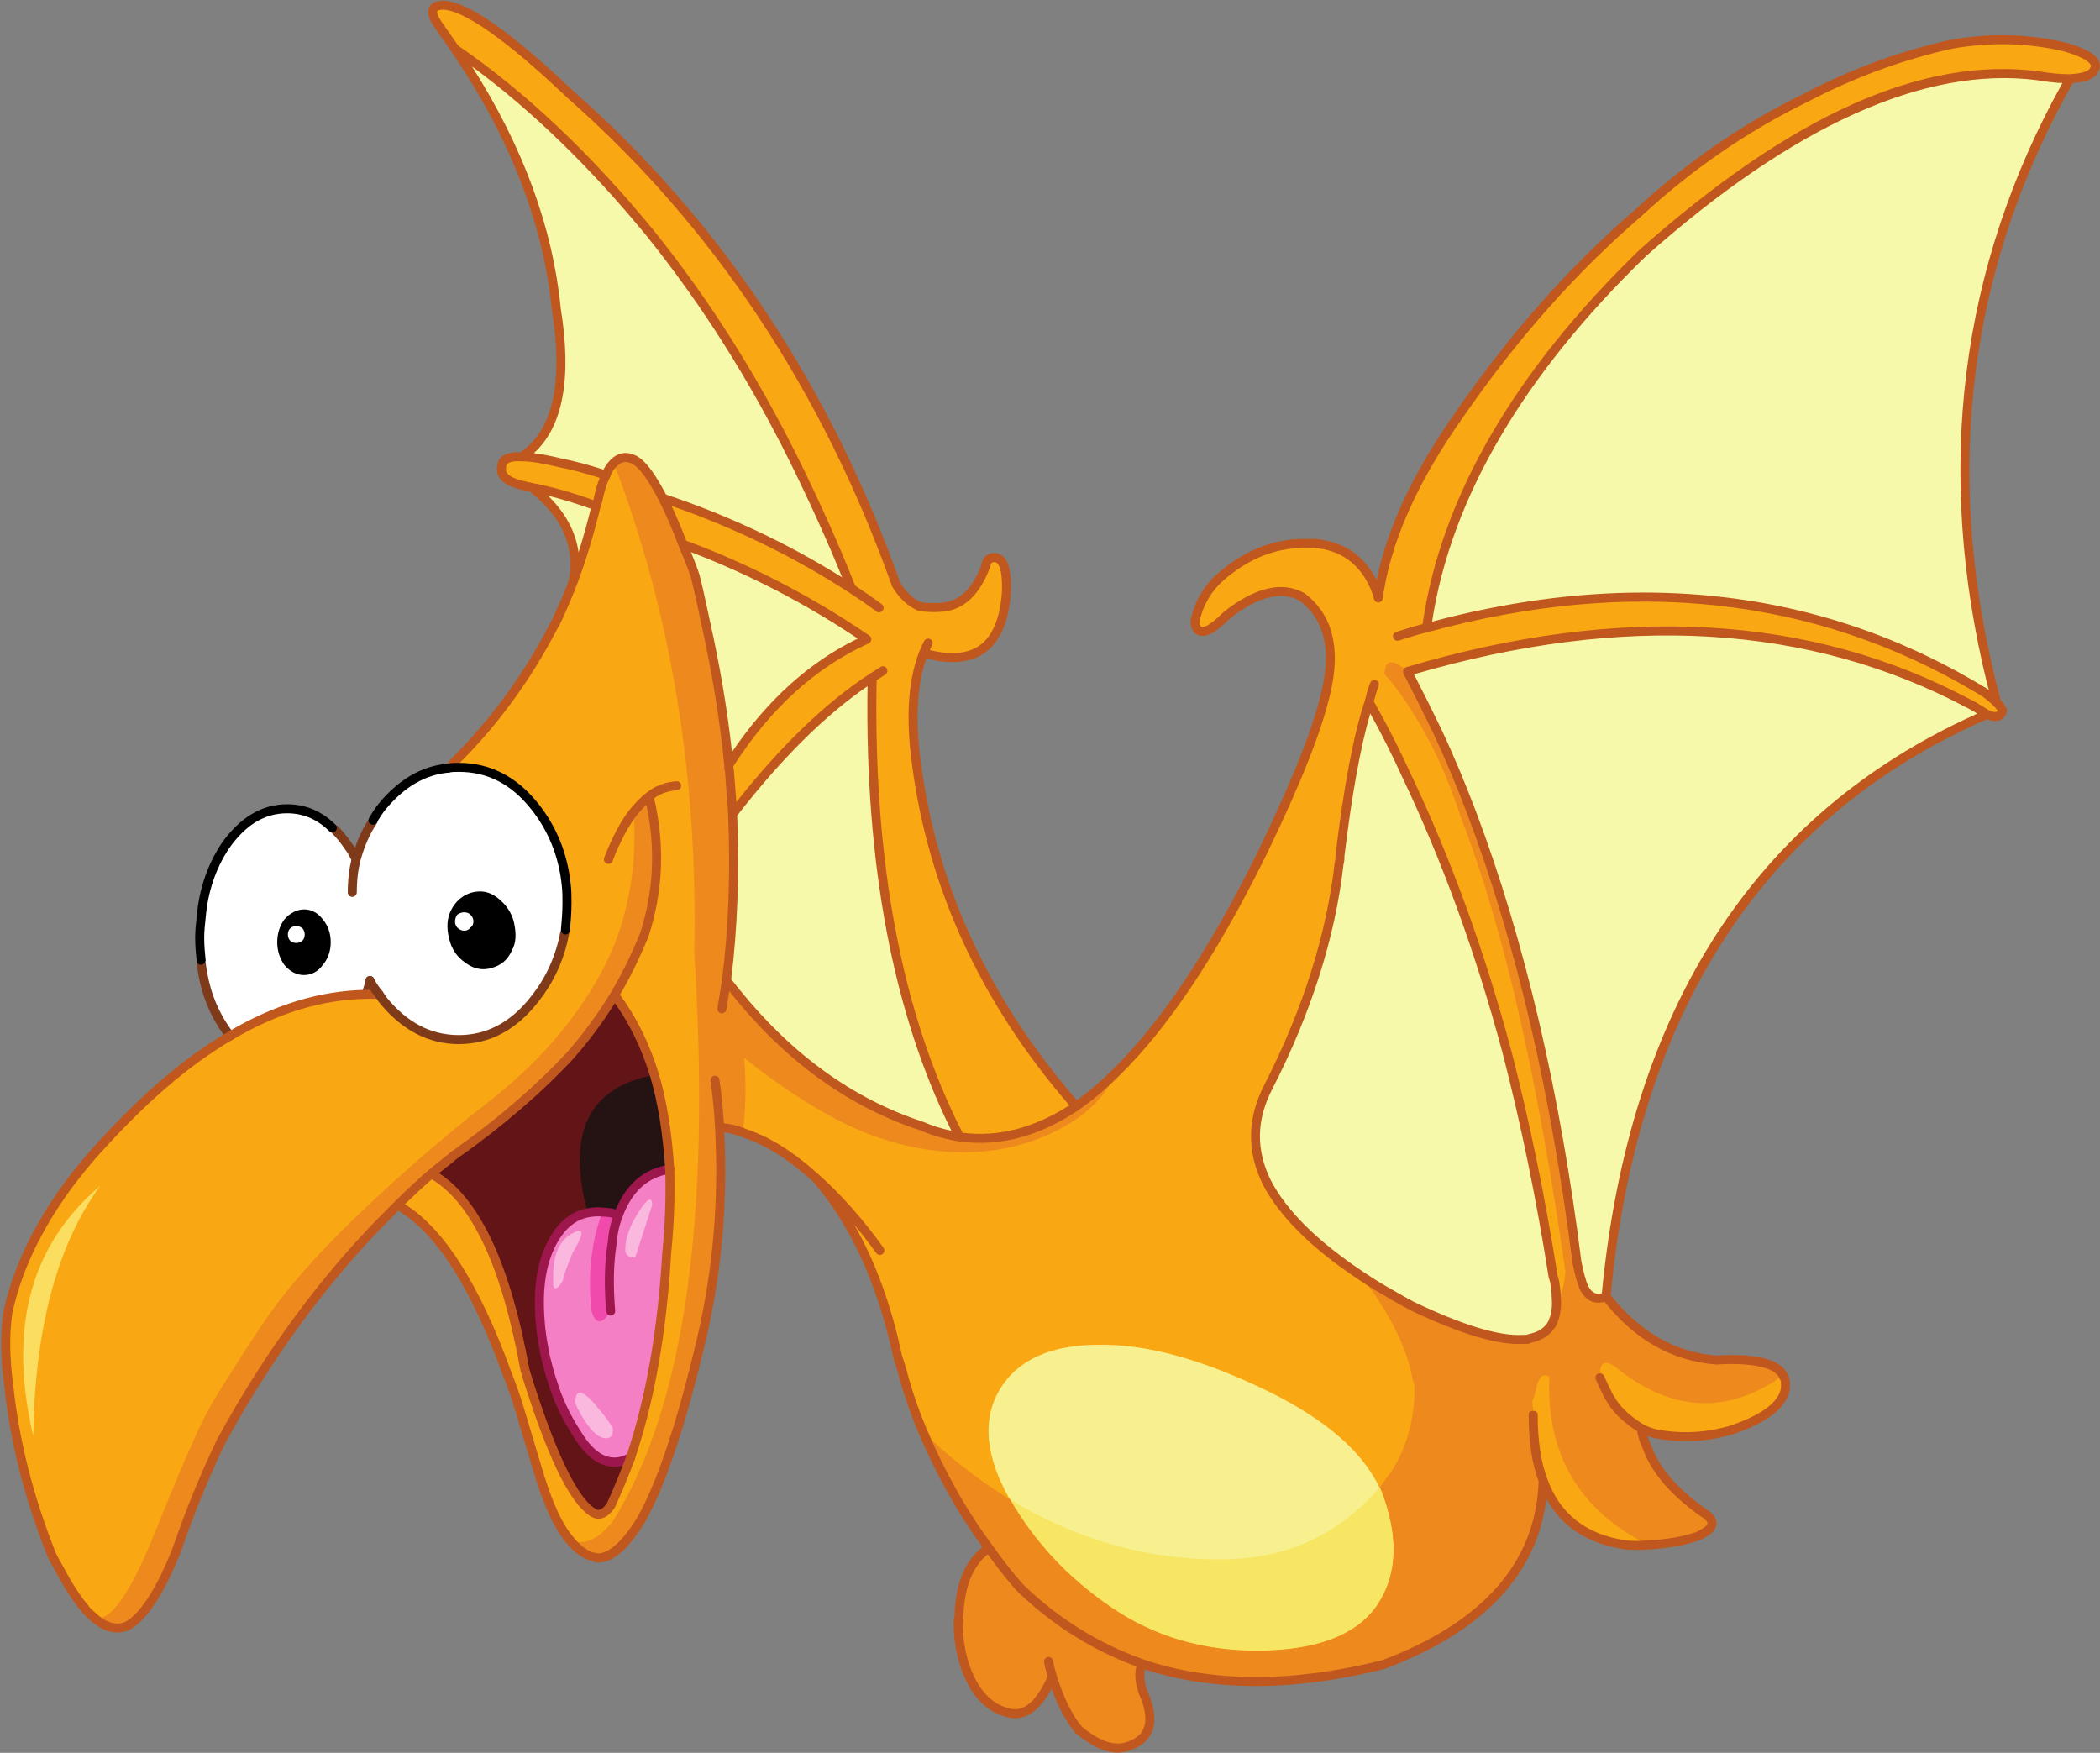
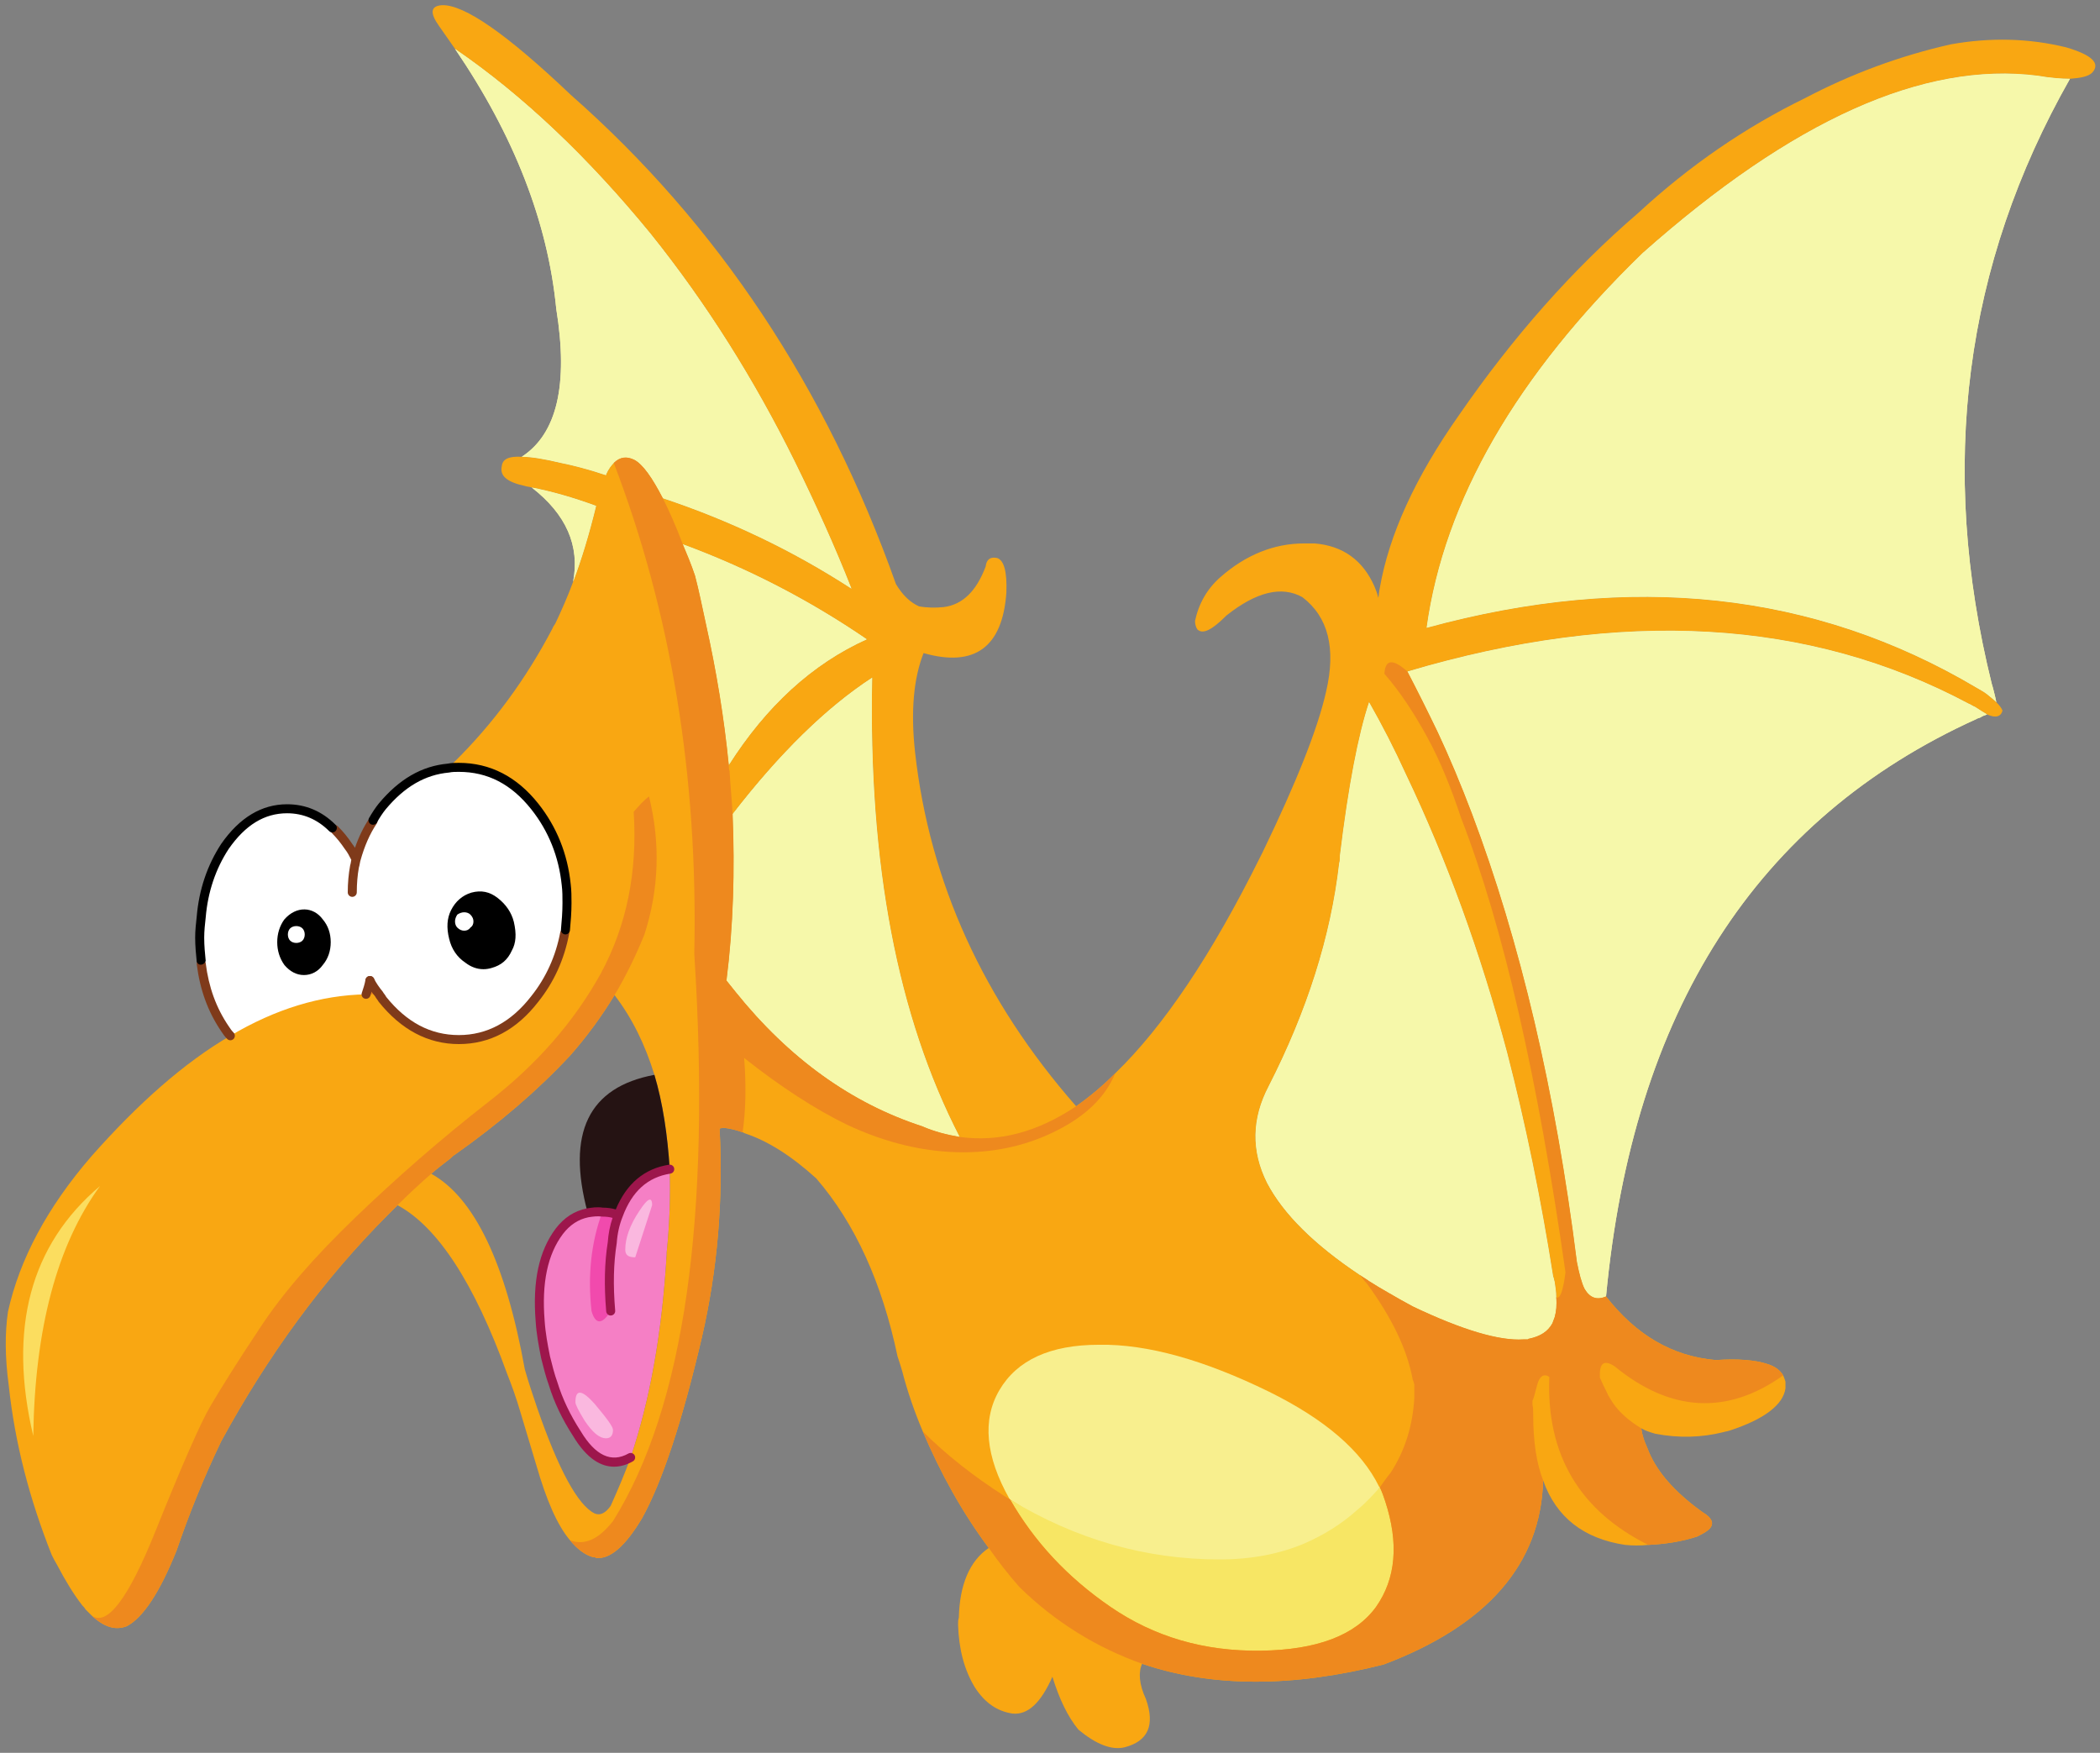
<svg xmlns="http://www.w3.org/2000/svg" height="279.8" preserveAspectRatio="xMidYMid meet" version="1.0" viewBox="-0.2 -0.1 335.2 279.8" width="335.2" zoomAndPan="magnify">
  <rect x="-0.2" y="-0.1" width="335.2" height="279.8" fill="#808080" stroke="none" />
  <defs>
    <clipPath id="a">
      <path d="M 0 0 L 334.98 0 L 334.98 279 L 0 279 Z M 0 0" />
    </clipPath>
  </defs>
  <g>
    <g>
      <path d="M 126.656 73.555 C 120.172 60.457 112.578 48.34 103.645 37.199 C 93.73 25.082 83.324 15.168 72.43 7.703 C 81.855 21.531 87.242 35.363 88.59 49.195 C 90.547 61.312 88.711 69.145 83.082 72.816 C 84.672 72.816 86.754 73.188 89.32 73.797 C 91.156 74.164 93.609 74.777 96.543 75.758 L 96.543 75.633 C 96.91 74.777 97.402 74.164 97.77 73.797 C 98.75 72.816 99.848 72.695 101.074 73.309 C 102.422 74.043 103.887 76.125 105.602 79.43 C 116.254 82.977 126.289 87.754 135.715 93.871 C 133.02 87.016 129.961 80.285 126.656 73.555" fill="#f6f8aa" />
    </g>
    <g>
      <path d="M 108.785 86.773 C 109.398 88.242 110.133 89.953 110.742 91.793 C 111.355 94.113 111.844 96.566 112.457 99.379 C 114.172 107.094 115.395 114.555 116.129 122.023 C 122.129 112.598 129.473 105.863 138.16 101.949 C 128.859 95.586 119.066 90.566 108.785 86.773" fill="#f6f8aa" />
    </g>
    <g>
      <path d="M 94.957 80.652 C 91.281 79.305 87.855 78.324 84.672 77.715 C 90.18 82 92.383 87.016 91.281 92.77 C 92.629 89.219 93.852 85.18 94.957 80.652" fill="#f6f8aa" />
    </g>
    <g>
      <path d="M 139.016 108.07 C 131.672 112.844 124.207 120.188 116.738 129.855 C 117.109 138.789 116.863 147.727 115.762 156.418 C 116.254 157.031 116.738 157.641 117.23 158.25 C 125.797 168.902 135.715 176 146.973 179.672 C 148.93 180.527 150.891 181.02 152.973 181.387 C 143.059 162.168 138.406 137.816 139.016 108.07" fill="#f6f8aa" />
    </g>
    <g>
-       <path d="M 93.609 193.504 C 94.344 193.383 95.074 193.262 95.934 193.383 C 96.789 193.383 97.645 193.504 98.504 193.875 C 100.094 189.586 102.785 187.141 106.703 186.527 C 106.34 181.02 105.602 176 104.258 171.473 C 102.785 166.699 100.703 162.414 97.891 158.746 C 95.812 162.168 93.484 165.352 90.789 168.41 C 85.648 173.922 79.531 179.184 72.43 184.199 C 72.188 184.324 71.941 184.57 71.699 184.809 C 70.594 185.672 69.617 186.406 68.637 187.266 C 75.492 191.059 80.512 201.461 83.57 218.477 C 84.184 220.676 84.918 222.758 85.527 224.594 C 88.957 234.508 92.016 240.141 94.707 241.484 C 95.566 241.852 96.422 241.484 97.281 240.262 C 98.379 237.812 99.484 235.242 100.465 232.547 C 97.402 234.266 94.465 233.039 91.895 228.758 C 90.301 226.309 88.957 223.613 88.102 220.797 C 87.609 219.453 87.242 217.988 86.875 216.516 C 86.508 214.684 86.145 212.719 86.02 210.762 C 85.527 204.641 86.508 199.867 89.078 196.441 C 90.301 194.852 91.77 193.875 93.609 193.504" fill="#631417" />
-     </g>
+       </g>
    <g>
      <path d="M 106.703 186.527 C 102.789 187.141 100.094 189.586 98.504 193.875 C 97.645 193.504 96.789 193.383 95.934 193.383 C 95.074 193.262 94.344 193.383 93.609 193.504 C 91.77 193.875 90.301 194.852 89.078 196.441 C 86.508 199.867 85.527 204.641 86.02 210.762 C 86.145 212.719 86.508 214.684 86.875 216.516 C 87.242 217.988 87.609 219.453 88.102 220.797 C 88.957 223.613 90.301 226.309 91.895 228.758 C 94.465 233.039 97.402 234.266 100.465 232.547 C 103.523 223.492 105.48 212.719 106.215 200.113 C 106.215 199.992 106.215 199.992 106.215 199.867 C 106.703 195.098 106.824 190.688 106.703 186.527" fill="#f57fc5" />
    </g>
    <g>
      <path d="M 224.207 123.492 C 222.371 119.457 220.414 115.66 218.328 111.988 C 216.621 117.125 215.027 125.328 213.68 136.469 C 213.68 136.836 213.68 137.32 213.559 137.691 C 212.211 149.441 208.418 161.312 202.297 173.305 C 199.605 178.449 199.48 183.59 202.055 188.727 C 204.625 193.625 209.52 198.523 216.863 203.418 C 217.352 203.785 217.844 204.031 218.328 204.398 C 219.309 205.008 220.293 205.625 221.391 206.234 C 222.613 206.969 223.965 207.703 225.309 208.438 C 233.266 212.23 239.141 213.945 242.934 213.699 C 243.18 213.699 243.422 213.699 243.672 213.699 C 243.789 213.578 243.789 213.578 243.914 213.578 C 245.629 213.211 246.852 212.477 247.586 211.129 C 247.707 210.762 247.828 210.52 247.949 210.152 C 248.195 209.293 248.32 208.191 248.195 206.969 C 248.195 206.113 248.07 205.379 247.949 204.52 C 247.828 204.156 247.828 203.906 247.707 203.668 C 245.75 191.184 243.301 179.305 240.363 167.922 C 236.082 151.891 230.695 137.078 224.207 123.492" fill="#f6f8aa" />
    </g>
    <g>
      <path d="M 330.203 12.477 C 328.859 12.477 327.145 12.352 325.066 11.988 C 306.828 9.66 285.895 19.086 262.031 40.262 C 241.832 59.844 230.328 79.797 227.512 100.113 C 260.191 91.18 289.449 94.359 315.27 109.66 C 315.883 110.031 316.375 110.273 316.867 110.641 C 317.48 111.133 318.09 111.621 318.453 111.988 C 318.332 111.375 318.215 110.887 318.09 110.395 C 317.969 109.906 317.844 109.418 317.719 109.051 C 309.156 74.41 313.312 42.219 330.203 12.477" fill="#f6f8aa" />
    </g>
    <g>
      <path d="M 315.027 112.719 C 314.664 112.598 314.414 112.355 314.051 112.234 C 288.59 98.645 258.727 96.934 224.453 107.094 C 226.043 110.152 227.633 113.332 229.227 116.637 C 231.184 120.801 233.02 125.207 234.734 129.734 C 242.445 150.176 248.07 174.043 251.5 201.34 C 251.867 203.172 252.238 204.641 252.727 205.625 C 253.586 207.09 254.684 207.461 256.152 206.848 C 260.438 161.312 280.145 130.594 315.27 114.676 C 315.395 114.555 315.641 114.555 315.883 114.434 C 316.254 114.191 316.621 114.07 316.984 113.945 C 316.375 113.578 315.762 113.211 315.027 112.719" fill="#f6f8aa" />
    </g>
    <g clip-path="url(#a)">
      <path d="M 36.566 165.23 C 29.223 169.516 21.883 176 14.414 184.449 C 7.316 192.645 2.906 200.973 1.07 209.293 C 0.582 212.598 0.582 216.516 1.195 221.043 C 2.172 230.223 4.5 239.16 8.051 248.094 C 8.293 248.586 8.539 249.074 8.906 249.688 C 10.254 252.258 11.602 254.461 12.945 256.176 C 13.066 256.297 13.312 256.539 13.434 256.785 C 13.805 257.148 14.047 257.398 14.414 257.766 C 14.719 257.996 15.039 258.125 15.379 258.156 C 15.039 258.125 14.719 257.996 14.414 257.766 C 16.371 259.602 18.207 260.211 20.043 259.48 C 22.617 258.133 25.309 254.094 28 247.359 C 29.961 241.609 32.285 235.855 35.098 229.98 C 42.566 216.27 51.379 204.156 61.781 193.75 C 62.273 193.262 62.762 192.77 63.254 192.281 C 69.617 195.707 75.492 204.641 80.754 219.211 C 81.488 221.043 82.227 223.125 82.836 225.207 L 85.406 233.773 C 86.996 239.281 88.711 243.32 90.789 245.77 C 91.895 247.117 93.113 248.094 94.465 248.465 C 94.586 248.465 94.832 248.465 94.957 248.586 C 97.156 248.828 99.605 246.746 102.297 242.223 C 105.48 236.465 108.664 226.922 111.844 213.332 C 114.293 202.688 115.27 191.668 114.66 180.039 L 115.27 179.918 C 116.375 180.039 117.352 180.285 118.332 180.652 C 118.453 180.652 118.453 180.652 118.578 180.773 C 122.371 182 126.164 184.449 130.082 187.996 C 136.328 195.219 140.609 204.766 143.059 216.395 C 143.301 217.129 143.547 217.863 143.793 218.719 C 144.648 222.023 145.75 225.207 147.094 228.391 C 149.91 235 153.34 241.242 157.621 246.996 C 154.562 249.074 152.973 252.867 152.848 258.133 C 152.727 258.496 152.727 258.867 152.727 259.234 C 152.848 263.148 153.703 266.453 155.418 269.27 C 157.012 271.719 158.969 273.066 161.418 273.43 C 163.867 273.68 165.945 271.719 167.785 267.555 C 168.883 271.109 170.23 273.922 171.941 276.004 C 174.758 278.328 177.203 279.309 179.285 278.82 C 183.078 277.84 184.184 275.27 182.711 271.109 C 181.613 268.781 181.488 266.824 182.102 265.48 C 193.242 269.27 206.094 269.27 220.656 265.598 C 237.18 259.355 245.75 249.562 246.113 236.223 C 248.199 242.102 252.602 245.523 259.215 246.508 C 260.438 246.629 261.66 246.629 262.887 246.508 C 265.457 246.383 268.148 246.016 270.723 245.16 C 271.207 244.91 271.699 244.668 272.062 244.422 C 273.41 243.562 273.41 242.59 272.062 241.609 C 271.453 241.242 270.844 240.75 270.352 240.387 C 266.559 237.445 263.988 234.387 262.762 231.078 C 262.273 229.977 261.906 229.004 261.785 227.898 C 262.398 228.266 263.129 228.508 263.988 228.758 C 267.777 229.492 271.453 229.367 274.879 228.508 C 275.25 228.391 275.492 228.391 275.859 228.266 C 281.492 226.43 284.426 224.105 284.793 221.531 C 284.793 221.168 284.793 220.797 284.793 220.434 C 284.672 220.062 284.551 219.699 284.426 219.453 C 283.938 218.598 283.086 217.988 281.859 217.617 C 280.02 217.004 277.207 216.758 273.66 217.004 C 266.68 216.395 260.93 212.969 256.152 206.848 C 254.684 207.457 253.586 207.09 252.727 205.625 C 252.238 204.641 251.867 203.172 251.5 201.336 C 248.07 174.043 242.445 150.176 234.734 129.734 C 233.02 125.207 231.18 120.801 229.227 116.637 C 227.633 113.332 226.043 110.152 224.453 107.094 C 258.727 96.934 288.59 98.645 314.051 112.234 C 314.414 112.355 314.664 112.598 315.027 112.719 C 315.762 113.211 316.375 113.578 316.984 113.945 C 318.332 114.555 319.188 114.312 319.438 113.332 C 319.312 112.969 318.945 112.477 318.453 111.988 C 318.09 111.621 317.48 111.129 316.867 110.641 C 316.375 110.273 315.883 110.031 315.27 109.66 C 289.449 94.359 260.191 91.18 227.512 100.113 C 230.328 79.797 241.832 59.844 262.031 40.262 C 285.895 19.086 306.824 9.66 325.066 11.988 C 327.145 12.352 328.859 12.477 330.203 12.477 C 331.918 12.352 333.145 12.109 333.758 11.496 C 335.102 10.027 333.758 8.68 329.594 7.457 C 323.594 5.988 317.48 5.863 311.234 6.969 C 303.035 8.805 295.195 11.742 287.977 15.535 C 278.434 20.188 269.496 26.309 261.293 33.895 C 250.887 42.832 241.344 53.602 232.652 66.211 C 225.676 76.125 221.512 85.305 220.043 93.75 C 219.922 94.238 219.922 94.727 219.801 95.34 C 219.68 94.727 219.434 94.113 219.188 93.504 C 217.352 89.344 214.172 87.016 209.641 86.648 C 209.027 86.648 208.539 86.648 207.926 86.648 C 203.152 86.648 198.621 88.484 194.59 92.035 C 192.504 93.871 191.156 96.195 190.547 99.016 C 190.547 99.5 190.672 99.988 190.914 100.359 C 191.77 101.215 193.242 100.48 195.562 98.152 C 200.34 94.359 204.375 93.383 207.68 95.219 C 211.844 98.398 213.066 103.422 211.477 110.273 C 210.133 116.273 206.703 124.844 201.32 135.977 C 201.195 136.223 201.07 136.469 200.949 136.711 C 193.242 152.254 185.531 163.762 177.816 171.223 C 175.734 173.309 173.656 175.023 171.574 176.488 C 156.766 159.598 148.199 140.75 145.871 120.066 C 145.137 113.453 145.629 108.191 147.219 104.152 C 155.418 106.48 159.828 103.172 160.438 94.484 C 160.559 91.18 160.07 89.344 158.969 88.977 C 157.867 88.73 157.254 89.219 157.133 90.32 C 155.664 94.238 153.461 96.441 150.398 96.809 C 149.176 96.934 147.828 96.934 146.484 96.688 C 145.137 96.074 143.914 94.973 142.812 93.137 C 131.672 61.805 114.414 35.73 90.914 15.047 C 80.754 5.375 73.898 0.602 70.352 0.727 C 68.516 0.848 68.391 1.949 69.863 4.027 C 70.719 5.254 71.574 6.477 72.434 7.703 C 83.328 15.168 93.73 25.082 103.645 37.199 C 112.578 48.34 120.172 60.457 126.656 73.555 C 129.961 80.285 133.02 87.016 135.715 93.871 C 126.289 87.754 116.254 82.977 105.602 79.43 C 103.887 76.125 102.422 74.043 101.074 73.309 C 99.848 72.695 98.75 72.816 97.77 73.797 C 97.402 74.164 96.91 74.777 96.543 75.633 L 96.543 75.758 C 93.609 74.777 91.156 74.164 89.32 73.797 C 86.754 73.188 84.672 72.816 83.082 72.816 C 81 72.695 80.023 73.188 79.898 74.285 C 79.531 75.879 80.754 76.859 83.57 77.469 C 83.934 77.594 84.305 77.594 84.672 77.715 C 87.855 78.324 91.281 79.305 94.957 80.652 C 93.852 85.18 92.629 89.219 91.281 92.77 C 90.426 95.098 89.445 97.301 88.465 99.379 C 88.344 99.625 88.102 99.867 87.977 100.234 C 83.816 108.191 78.551 115.414 72.188 121.656 C 71.941 122.023 71.699 122.27 71.332 122.512 C 67.289 122.883 63.863 124.961 60.805 128.637 C 60.316 129.246 59.824 129.98 59.457 130.715 C 59.336 130.715 59.336 130.836 59.336 130.961 C 58.109 132.797 57.254 134.875 56.641 137.078 C 56.273 136.348 55.91 135.609 55.418 134.996 C 54.684 133.895 53.949 133.039 53.215 132.305 C 53.094 132.184 52.969 132.059 52.848 132.059 C 50.766 129.98 48.32 129 45.629 129 C 41.832 129 38.527 130.961 35.715 134.996 C 33.633 138.184 32.285 141.973 31.918 146.262 C 31.797 147.359 31.672 148.461 31.672 149.566 C 31.672 150.91 31.797 152.137 31.918 153.359 C 31.918 153.48 31.918 153.602 31.918 153.723 C 32.406 157.641 33.633 161.07 35.715 164.129 C 35.957 164.496 36.203 164.863 36.566 165.23 Z M 106.215 199.867 C 106.215 199.992 106.215 199.992 106.215 200.113 C 105.48 212.719 103.523 223.492 100.465 232.547 C 99.484 235.242 98.379 237.812 97.281 240.262 C 96.422 241.484 95.566 241.852 94.707 241.484 C 92.016 240.137 88.957 234.508 85.527 224.594 C 84.918 222.758 84.184 220.676 83.57 218.477 C 80.512 201.461 75.492 191.055 68.637 187.266 C 69.617 186.406 70.594 185.672 71.699 184.809 C 71.941 184.57 72.188 184.324 72.43 184.199 C 79.531 179.184 85.648 173.922 90.789 168.41 C 93.484 165.352 95.812 162.168 97.891 158.746 C 100.711 162.414 102.789 166.699 104.258 171.473 C 105.602 176 106.34 181.02 106.703 186.527 C 106.824 190.688 106.703 195.098 106.215 199.867 Z M 112.457 99.379 C 111.844 96.566 111.355 94.113 110.742 91.793 C 110.133 89.953 109.398 88.242 108.785 86.773 C 119.066 90.566 128.859 95.586 138.16 101.949 C 129.473 105.863 122.129 112.598 116.129 122.023 C 115.395 114.555 114.172 107.094 112.457 99.379 Z M 146.973 179.672 C 135.715 176 125.797 168.902 117.23 158.25 C 116.742 157.641 116.254 157.031 115.762 156.418 C 116.863 147.727 117.109 138.789 116.742 129.855 C 124.207 120.188 131.672 112.844 139.016 108.07 C 138.406 137.816 143.059 162.168 152.973 181.387 C 150.891 181.02 148.93 180.527 146.973 179.672 Z M 240.363 167.922 C 243.301 179.305 245.75 191.184 247.707 203.668 C 247.828 203.906 247.828 204.156 247.949 204.52 C 248.07 205.379 248.195 206.113 248.195 206.969 C 248.199 206.969 248.199 206.969 248.199 206.969 C 248.32 208.191 248.199 209.293 247.949 210.152 C 247.828 210.52 247.707 210.762 247.586 211.129 C 246.852 212.477 245.629 213.211 243.914 213.578 C 243.789 213.578 243.789 213.578 243.672 213.699 C 243.422 213.699 243.18 213.699 242.934 213.699 C 239.141 213.945 233.266 212.23 225.309 208.438 C 223.965 207.703 222.613 206.969 221.391 206.234 C 220.293 205.625 219.309 205.008 218.328 204.398 C 217.844 204.031 217.352 203.785 216.863 203.418 C 209.52 198.523 204.625 193.625 202.055 188.727 C 199.48 183.59 199.605 178.449 202.297 173.305 C 208.418 161.312 212.211 149.441 213.559 137.691 C 213.68 137.32 213.68 136.836 213.68 136.469 C 215.027 125.328 216.621 117.125 218.328 111.988 C 220.414 115.66 222.371 119.457 224.207 123.492 C 230.695 137.078 236.082 151.891 240.363 167.922" fill="#f9a712" />
    </g>
    <g>
      <path d="M 126.656 73.555 C 120.172 60.457 112.578 48.34 103.645 37.199 C 93.73 25.082 83.324 15.168 72.43 7.699 C 81.855 21.531 87.242 35.363 88.59 49.195 C 90.547 61.312 88.711 69.145 83.082 72.816 C 84.672 72.816 86.754 73.188 89.324 73.797 C 91.156 74.164 93.609 74.777 96.543 75.758 L 96.543 75.633 C 96.914 74.777 97.402 74.164 97.77 73.797 C 98.75 72.816 99.852 72.695 101.074 73.309 C 102.422 74.043 103.891 76.121 105.602 79.43 C 116.254 82.977 126.289 87.754 135.715 93.871 C 133.02 87.016 129.961 80.285 126.656 73.555" fill="#f6f8aa" />
    </g>
    <g>
      <path d="M 108.785 86.773 C 109.398 88.238 110.133 89.953 110.742 91.789 C 111.355 94.113 111.844 96.562 112.457 99.379 C 114.172 107.094 115.395 114.555 116.129 122.023 C 122.129 112.598 129.473 105.863 138.16 101.949 C 128.859 95.586 119.066 90.566 108.785 86.773" fill="#f6f8aa" />
    </g>
    <g>
      <path d="M 94.953 80.652 C 91.281 79.305 87.855 78.324 84.672 77.715 C 90.18 81.996 92.383 87.016 91.281 92.77 C 92.629 89.219 93.852 85.18 94.953 80.652" fill="#f6f8aa" />
    </g>
    <g>
      <path d="M 139.016 108.07 C 131.672 112.844 124.207 120.188 116.738 129.855 C 117.109 138.789 116.863 147.727 115.762 156.418 C 116.254 157.031 116.738 157.641 117.23 158.25 C 125.797 168.902 135.715 175.996 146.973 179.672 C 148.93 180.527 150.891 181.02 152.973 181.383 C 143.059 162.164 138.406 137.816 139.016 108.07" fill="#f6f8aa" />
    </g>
    <g>
      <path d="M 220.047 237.32 C 219.926 237.199 219.926 237.199 219.926 237.199 C 217.109 231.445 211.234 226.43 202.297 222.023 C 192.016 217.004 182.961 214.434 175.25 214.559 C 167.414 214.559 162.152 217.004 159.336 221.777 C 156.523 226.551 157.133 232.426 160.926 239.156 L 161.047 239.277 C 171.574 245.648 179.844 256.172 195.312 253.27 C 200.242 252.348 206.527 251.762 210.566 250.047 C 213.625 248.703 216.91 245.82 219.48 243.496 C 220.828 242.395 218.945 238.547 220.047 237.32" fill="#f8ef8e" />
    </g>
    <g>
      <path d="M 220.047 237.32 C 218.945 238.547 217.844 239.773 216.496 240.875 C 213.926 243.199 211.113 244.91 208.055 246.258 C 204.012 247.973 199.484 248.828 194.465 248.828 C 182.715 248.828 171.574 245.648 161.047 239.277 C 164.844 245.891 170.109 251.645 177.086 256.418 C 184.059 261.191 192.016 263.52 201.074 263.395 C 210.012 263.27 216.129 260.949 219.434 256.418 C 222.617 251.891 223.109 246.258 220.902 239.527 C 220.656 238.793 220.414 238.059 220.047 237.32" fill="#f7e664" />
    </g>
    <g>
      <path d="M 104.258 171.473 C 93.73 173.43 90.18 180.773 93.609 193.504 C 94.344 193.383 95.078 193.262 95.934 193.383 C 96.789 193.383 97.645 193.504 98.504 193.871 C 100.094 189.586 102.785 187.137 106.703 186.527 C 106.34 181.02 105.602 175.996 104.258 171.473" fill="#251313" />
    </g>
    <g>
      <path d="M 98.504 193.871 C 97.645 193.504 96.789 193.383 95.934 193.383 C 94.094 198.402 93.609 203.664 94.219 209.172 C 94.832 211.371 95.934 211.371 97.281 209.172 C 96.914 204.887 97.035 201.34 97.523 198.281 C 97.645 196.566 98.012 195.094 98.504 193.871" fill="#f14aad" />
    </g>
    <g>
-       <path d="M 162.52 253.234 C 160.684 251.156 159.09 249.074 157.621 246.992 C 154.562 249.074 152.973 252.867 152.848 258.133 C 152.727 258.492 152.727 258.867 152.727 259.234 C 152.848 263.148 153.703 266.453 155.418 269.27 C 157.012 271.719 158.969 273.066 161.418 273.43 C 163.867 273.676 165.945 271.719 167.785 267.555 C 167.539 266.699 167.293 265.965 167.172 265.105 C 167.293 265.965 167.539 266.699 167.785 267.555 C 168.883 271.105 170.23 273.922 171.941 276 C 174.762 278.328 177.203 279.309 179.289 278.816 C 183.082 277.84 184.184 275.27 182.715 271.105 C 181.613 268.781 181.492 266.824 182.102 265.48 C 174.883 262.91 168.27 258.867 162.52 253.234" fill="#ee891e" />
-     </g>
+       </g>
    <g>
      <path d="M 101.074 73.309 C 99.852 72.695 98.75 72.816 97.77 73.797 C 106.949 97.785 111.234 123.859 110.621 152.133 C 113.312 194.359 109.031 224.473 97.645 242.711 C 95.32 245.648 93.117 246.629 90.789 245.77 C 91.895 247.117 93.117 248.09 94.465 248.465 C 94.586 248.465 94.832 248.465 94.953 248.586 C 97.156 248.828 99.605 246.746 102.297 242.219 C 105.48 236.465 108.664 226.918 111.844 213.332 C 114.293 202.684 115.273 191.668 114.66 180.039 C 114.539 177.473 114.293 174.898 113.926 172.328 C 114.293 174.898 114.539 177.473 114.66 180.039 L 115.273 179.918 C 116.375 180.039 117.352 180.285 118.332 180.652 C 118.82 177.348 118.945 173.309 118.578 168.777 C 124.453 173.43 129.961 176.98 134.977 179.426 C 141.223 182.363 147.465 183.836 153.586 183.836 C 159.09 183.836 164.109 182.609 168.641 180.285 C 173.172 177.961 176.227 175.023 177.816 171.223 C 175.738 173.309 173.656 175.023 171.574 176.488 C 165.336 180.652 159.215 182.242 152.973 181.383 C 150.891 181.02 148.93 180.527 146.973 179.672 C 135.715 175.996 125.797 168.902 117.23 158.25 C 116.742 157.641 116.254 157.031 115.762 156.418 C 115.52 157.891 115.273 159.352 115.027 160.945 C 115.273 159.352 115.52 157.891 115.762 156.418 C 116.863 147.727 117.109 138.789 116.742 129.855 C 116.617 127.531 116.375 125.328 116.254 123 C 116.129 122.637 116.129 122.27 116.129 122.023 C 115.395 114.555 114.172 107.094 112.457 99.379 C 111.844 96.562 111.355 94.113 110.742 91.789 C 110.133 89.953 109.398 88.238 108.785 86.773 C 107.684 83.832 106.582 81.387 105.602 79.43 C 103.891 76.121 102.422 74.043 101.074 73.309" fill="#ee891e" />
    </g>
    <g>
      <path d="M 224.211 123.492 C 222.375 119.453 220.414 115.656 218.332 111.988 C 216.621 117.125 215.027 125.328 213.68 136.465 C 213.68 136.836 213.68 137.32 213.559 137.691 C 212.215 149.441 208.422 161.312 202.297 173.305 C 199.605 178.445 199.484 183.59 202.055 188.727 C 204.629 193.625 209.52 198.523 216.867 203.418 C 217.352 203.781 217.844 204.031 218.332 204.398 C 219.312 205.008 220.297 205.625 221.391 206.234 C 222.617 206.969 223.965 207.699 225.309 208.438 C 233.27 212.23 239.141 213.945 242.934 213.699 C 243.184 213.699 243.426 213.699 243.672 213.699 C 243.793 213.578 243.793 213.578 243.914 213.578 C 245.629 213.211 246.852 212.473 247.59 211.129 C 247.711 210.762 247.832 210.516 247.953 210.152 C 248.199 209.293 248.32 208.191 248.199 206.969 C 248.199 206.113 248.074 205.375 247.953 204.52 C 247.832 204.156 247.832 203.906 247.711 203.664 C 245.75 191.18 243.305 179.305 240.367 167.922 C 236.086 151.887 230.695 137.078 224.211 123.492" fill="#f6f8aa" />
    </g>
    <g>
      <path d="M 330.207 12.473 C 328.859 12.473 327.148 12.352 325.066 11.984 C 306.828 9.66 285.898 19.086 262.031 40.262 C 241.832 59.844 230.328 79.797 227.516 100.113 C 260.195 91.176 289.449 94.359 315.273 109.66 C 315.887 110.027 316.375 110.273 316.867 110.641 C 317.48 111.129 318.09 111.621 318.457 111.988 C 318.336 111.371 318.215 110.887 318.09 110.395 C 317.969 109.906 317.844 109.414 317.723 109.051 C 309.156 74.41 313.312 42.219 330.207 12.473" fill="#f6f8aa" />
    </g>
    <g>
      <path d="M 315.031 112.719 C 314.664 112.598 314.418 112.352 314.051 112.23 C 288.594 98.645 258.727 96.934 224.453 107.094 C 226.043 110.148 227.637 113.332 229.227 116.637 C 231.188 120.801 233.02 125.207 234.734 129.734 C 242.445 150.176 248.074 174.043 251.504 201.34 C 251.871 203.172 252.238 204.641 252.727 205.625 C 253.586 207.09 254.688 207.457 256.156 206.848 C 260.438 161.312 280.145 130.594 315.273 114.676 C 315.398 114.555 315.641 114.555 315.887 114.434 C 316.254 114.188 316.621 114.066 316.984 113.945 C 316.375 113.578 315.766 113.211 315.031 112.719" fill="#f6f8aa" />
    </g>
    <g>
      <path d="M 229.227 116.637 C 227.637 113.332 226.043 110.148 224.453 107.094 C 222.125 105.012 220.902 105.133 220.781 107.461 C 223.352 110.395 225.555 113.82 227.637 117.617 C 229.715 121.414 231.43 125.695 233.02 130.469 C 239.754 147.848 245.262 171.961 249.672 202.93 L 249.672 203.055 C 249.297 205.988 248.809 207.332 248.199 206.969 C 248.32 208.191 248.199 209.293 247.953 210.152 C 247.832 210.516 247.711 210.762 247.59 211.129 C 246.852 212.473 245.629 213.211 243.914 213.578 C 243.793 213.578 243.793 213.578 243.672 213.699 C 243.426 213.699 243.184 213.699 242.934 213.699 C 239.141 213.945 233.27 212.23 225.309 208.438 C 223.965 207.699 222.617 206.969 221.391 206.234 C 220.297 205.625 219.312 205.008 218.332 204.398 C 217.844 204.031 217.352 203.781 216.867 203.418 C 217.23 203.906 217.598 204.398 217.965 204.766 C 222.004 210.27 224.453 215.414 225.309 220.184 C 225.43 220.309 225.43 220.559 225.555 220.918 C 225.555 221.168 225.555 221.41 225.555 221.656 C 225.555 222.145 225.555 222.637 225.555 223 C 225.309 227.41 224.086 231.445 221.762 235 C 221.152 235.73 220.656 236.465 220.047 237.32 C 220.414 238.059 220.656 238.793 220.902 239.527 C 223.109 246.258 222.617 251.891 219.434 256.418 C 216.129 260.949 210.008 263.27 201.074 263.395 C 192.016 263.52 184.059 261.191 177.086 256.418 C 170.109 251.645 164.844 245.891 161.047 239.277 C 160.926 239.156 160.926 239.156 160.926 239.156 C 160.559 239.035 160.316 238.793 160.07 238.672 C 155.297 235.609 150.891 232.184 147.094 228.391 C 149.91 235 153.34 241.242 157.621 246.992 C 159.09 249.074 160.684 251.156 162.52 253.234 C 168.27 258.867 174.883 262.91 182.102 265.48 C 193.242 269.27 206.094 269.27 220.656 265.598 C 237.184 259.355 245.75 249.562 246.117 236.223 C 245.016 233.406 244.527 229.855 244.527 225.695 C 244.527 225.082 244.527 224.594 244.406 224.102 C 244.406 223.859 244.406 223.613 244.406 223.492 C 244.527 223.371 244.77 222.516 245.141 221.043 C 245.504 219.574 246.242 219.086 247.102 219.699 C 246.609 232.062 251.871 240.996 262.891 246.508 C 265.461 246.383 268.148 246.016 270.723 245.16 C 271.211 244.91 271.703 244.668 272.062 244.422 C 273.41 243.562 273.41 242.59 272.062 241.609 C 271.453 241.242 270.844 240.75 270.352 240.383 C 266.559 237.445 263.992 234.383 262.766 231.078 C 262.273 229.977 261.906 229 261.785 227.895 C 259.949 226.797 258.355 225.449 257.258 223.859 C 256.891 223.246 256.52 222.754 256.277 222.145 C 255.91 221.41 255.543 220.676 255.176 219.82 C 255.055 217.496 255.789 216.883 257.504 217.984 C 266.434 225.328 275.496 225.816 284.426 219.453 C 283.938 218.598 283.086 217.984 281.859 217.617 C 280.023 217.004 277.211 216.758 273.66 217.004 C 266.684 216.391 260.93 212.969 256.156 206.848 C 254.688 207.453 253.586 207.09 252.727 205.625 C 252.238 204.641 251.871 203.172 251.504 201.336 C 248.074 174.039 242.445 150.176 234.734 129.734 C 233.02 125.207 231.184 120.801 229.227 116.637" fill="#ee891e" />
    </g>
    <g>
      <path d="M 103.398 127.043 C 102.543 127.652 101.809 128.512 100.949 129.488 C 101.562 139.035 99.852 147.605 95.688 155.316 C 91.406 163.023 85.531 169.762 77.816 175.754 C 70.105 181.754 63.008 187.996 56.52 194.238 C 50.031 200.48 44.891 206.355 41.219 211.988 C 37.547 217.496 34.977 221.656 33.387 224.348 C 31.797 227.043 28.855 233.773 24.574 244.422 C 20.289 255.074 16.859 259.602 14.414 257.766 C 16.371 259.602 18.207 260.211 20.047 259.477 C 22.613 258.133 25.309 254.094 28 247.359 C 29.961 241.609 32.285 235.855 35.098 229.98 C 42.566 216.27 51.379 204.156 61.781 193.75 C 62.273 193.262 62.762 192.77 63.25 192.277 C 64.965 190.57 66.801 188.852 68.637 187.262 C 69.617 186.406 70.594 185.672 71.699 184.809 C 71.941 184.566 72.188 184.324 72.43 184.199 C 79.531 179.184 85.652 173.922 90.789 168.41 C 93.484 165.352 95.809 162.164 97.891 158.746 C 99.73 155.68 101.316 152.379 102.664 149.07 C 104.992 141.848 105.234 134.508 103.398 127.043" fill="#ee891e" />
    </g>
    <g>
      <path d="M 58.848 156.418 C 58.723 157.152 58.477 157.891 58.23 158.621 C 58.848 158.621 59.582 158.621 60.316 158.621 C 59.703 157.891 59.211 157.152 58.848 156.418" fill="#ee891e" />
    </g>
    <g>
      <path d="M 53.215 132.305 C 53.094 132.18 52.969 132.059 52.848 132.059 C 50.766 129.98 48.32 129 45.629 129 C 41.832 129 38.527 130.961 35.715 134.996 C 33.633 138.18 32.285 141.973 31.918 146.262 C 31.797 147.359 31.672 148.461 31.672 149.562 C 31.672 150.91 31.797 152.133 31.918 153.355 C 31.918 153.477 31.918 153.602 31.918 153.723 C 32.406 157.641 33.633 161.066 35.715 164.129 C 35.957 164.496 36.199 164.863 36.57 165.23 C 43.789 160.945 51.012 158.746 58.23 158.621 C 58.477 157.891 58.723 157.152 58.848 156.418 C 59.211 157.152 59.703 157.891 60.316 158.621 C 60.438 158.863 60.68 159.109 60.805 159.352 C 64.23 163.637 68.27 165.844 73.043 165.844 C 77.816 165.844 81.855 163.637 85.164 159.352 C 87.609 156.297 89.199 152.746 89.934 148.832 C 89.934 148.703 89.934 148.461 90.059 148.336 C 90.18 146.992 90.301 145.523 90.301 144.055 C 90.301 143.074 90.301 142.094 90.18 141.117 C 89.691 136.348 87.977 132.18 85.164 128.637 C 81.855 124.469 77.816 122.391 73.043 122.391 C 72.43 122.391 71.941 122.391 71.332 122.512 C 67.289 122.879 63.863 124.961 60.805 128.637 C 60.316 129.242 59.824 129.98 59.457 130.715 C 59.336 130.715 59.336 130.836 59.336 130.961 C 58.109 132.793 57.254 134.871 56.641 137.078 C 56.52 137.445 56.52 137.816 56.395 138.18 C 56.152 139.527 56.031 140.871 56.031 142.344 C 56.031 140.871 56.152 139.527 56.395 138.18 C 56.52 137.816 56.52 137.445 56.641 137.078 C 56.273 136.348 55.91 135.609 55.418 134.996 C 54.684 133.895 53.949 133.039 53.215 132.305 Z M 72.188 149.562 C 71.82 148.09 71.82 146.746 72.43 145.523 C 73.043 144.301 74.023 143.445 75.246 143.074 C 76.594 142.707 77.695 142.949 78.797 143.805 C 79.898 144.664 80.754 145.766 81.121 147.234 C 81.488 148.832 81.488 150.18 80.879 151.277 C 80.266 152.621 79.41 153.355 78.062 153.723 C 76.836 154.094 75.613 153.848 74.512 152.988 C 73.41 152.254 72.555 151.152 72.188 149.562 Z M 50.766 147.113 C 51.5 147.969 51.867 149.07 51.867 150.297 C 51.867 151.523 51.5 152.621 50.766 153.477 C 50.156 154.336 49.301 154.824 48.32 154.824 C 47.34 154.824 46.484 154.336 45.75 153.477 C 45.137 152.621 44.77 151.523 44.77 150.297 C 44.77 149.07 45.137 147.969 45.75 147.113 C 46.484 146.262 47.34 145.766 48.32 145.766 C 49.301 145.766 50.156 146.262 50.766 147.113" fill="#fff" />
    </g>
    <g>
      <path d="M 72.43 145.523 C 71.82 146.746 71.82 148.09 72.188 149.562 C 72.555 151.152 73.41 152.254 74.512 152.988 C 75.613 153.848 76.836 154.094 78.062 153.723 C 79.41 153.355 80.266 152.621 80.879 151.277 C 81.488 150.176 81.488 148.832 81.121 147.234 C 80.754 145.766 79.898 144.664 78.797 143.805 C 77.695 142.949 76.594 142.707 75.246 143.074 C 74.023 143.445 73.043 144.301 72.43 145.523" fill="inherit" />
    </g>
    <g>
      <path d="M 51.867 150.297 C 51.867 149.07 51.5 147.969 50.766 147.113 C 50.156 146.262 49.301 145.766 48.32 145.766 C 47.34 145.766 46.484 146.262 45.75 147.113 C 45.137 147.969 44.77 149.07 44.77 150.297 C 44.77 151.523 45.137 152.621 45.75 153.477 C 46.484 154.336 47.34 154.824 48.32 154.824 C 49.301 154.824 50.156 154.336 50.766 153.477 C 51.5 152.621 51.867 151.523 51.867 150.297" fill="inherit" />
    </g>
    <g>
      <path d="M 48.32 155.543 C 47.16 155.543 46.109 155.008 45.203 153.949 C 44.434 152.879 44.051 151.633 44.051 150.297 C 44.051 148.961 44.434 147.715 45.164 146.695 C 47.086 144.449 49.832 144.602 51.332 146.672 C 52.156 147.641 52.59 148.891 52.59 150.297 C 52.59 151.711 52.148 152.973 51.312 153.949 C 50.594 154.961 49.516 155.543 48.32 155.543 Z M 48.32 146.484 C 47.59 146.484 46.926 146.848 46.293 147.586 C 45.781 148.305 45.488 149.262 45.488 150.297 C 45.488 151.332 45.781 152.285 46.332 153.059 C 46.926 153.746 47.59 154.105 48.32 154.105 C 49.242 154.105 49.84 153.535 50.18 153.059 C 50.828 152.301 51.148 151.363 51.148 150.297 C 51.148 149.227 50.828 148.293 50.219 147.586 C 50.207 147.566 50.195 147.551 50.18 147.531 C 49.84 147.055 49.238 146.484 48.32 146.484 Z M 76.957 154.609 C 75.953 154.609 74.969 154.258 74.07 153.559 C 72.754 152.68 71.871 151.383 71.488 149.73 C 71.051 147.969 71.148 146.484 71.789 145.203 C 72.496 143.785 73.621 142.812 75.039 142.387 C 76.609 141.965 77.941 142.23 79.238 143.238 C 80.578 144.281 81.445 145.566 81.82 147.059 C 82.266 148.996 82.164 150.441 81.504 151.625 C 80.832 153.113 79.82 153.988 78.25 154.418 C 77.82 154.547 77.387 154.609 76.957 154.609 Z M 76.402 143.629 C 76.094 143.629 75.777 143.676 75.438 143.77 C 74.422 144.07 73.602 144.793 73.074 145.848 C 72.586 146.824 72.527 147.949 72.887 149.391 C 72.887 149.395 72.887 149.398 72.891 149.402 C 73.184 150.684 73.863 151.691 74.91 152.391 C 75.867 153.133 76.84 153.336 77.855 153.035 C 79.023 152.719 79.703 152.125 80.223 150.977 C 80.727 150.074 80.777 148.949 80.422 147.398 C 80.129 146.219 79.449 145.227 78.355 144.375 C 77.707 143.871 77.086 143.629 76.402 143.629" fill="inherit" />
    </g>
    <g>
      <path d="M 36.57 165.953 C 36.383 165.953 36.199 165.883 36.059 165.738 C 35.656 165.336 35.391 164.949 35.109 164.52 C 32.996 161.41 31.715 157.902 31.203 153.812 C 31.156 153.414 31.434 153.059 31.828 153.008 C 32.219 152.977 32.582 153.238 32.633 153.633 C 33.113 157.496 34.316 160.797 36.309 163.723 C 36.559 164.105 36.77 164.414 37.078 164.727 C 37.359 165.008 37.355 165.465 37.078 165.746 C 36.934 165.883 36.75 165.953 36.57 165.953 Z M 58.23 159.34 C 58.156 159.34 58.078 159.328 58.004 159.305 C 57.629 159.18 57.426 158.77 57.551 158.395 C 57.785 157.695 58.02 156.996 58.137 156.297 C 58.203 155.91 58.582 155.629 58.965 155.711 C 59.359 155.773 59.621 156.145 59.555 156.539 C 59.426 157.305 59.172 158.082 58.914 158.848 C 58.812 159.148 58.531 159.34 58.23 159.34 Z M 56.031 143.062 C 55.633 143.062 55.309 142.738 55.309 142.344 C 55.309 140.863 55.434 139.461 55.688 138.055 C 55.766 137.805 55.785 137.656 55.809 137.508 C 55.828 137.391 55.852 137.273 55.875 137.156 C 55.559 136.527 55.25 135.934 54.855 135.445 C 54.184 134.445 53.492 133.598 52.707 132.812 C 52.426 132.531 52.426 132.078 52.707 131.797 C 52.988 131.516 53.441 131.516 53.723 131.797 C 54.578 132.648 55.328 133.562 56.016 134.598 C 56.176 134.797 56.324 135.008 56.461 135.23 C 57.07 133.469 57.82 131.93 58.738 130.559 C 58.957 130.227 59.406 130.141 59.734 130.359 C 60.066 130.582 60.156 131.027 59.934 131.359 C 58.832 133.012 57.98 134.945 57.336 137.266 C 57.336 137.273 57.332 137.285 57.328 137.293 L 57.328 137.297 C 57.328 137.301 57.324 137.305 57.32 137.309 C 57.277 137.457 57.254 137.598 57.23 137.746 C 57.191 137.969 57.152 138.188 57.078 138.41 C 56.863 139.633 56.75 140.949 56.75 142.344 C 56.75 142.738 56.426 143.062 56.031 143.062" fill="#7f3a1a" />
    </g>
    <g>
      <path d="M 97.809 234.023 C 95.809 234.023 93.516 232.855 91.277 229.129 C 89.539 226.453 88.234 223.711 87.41 221.012 C 86.918 219.656 86.539 218.148 86.176 216.691 C 85.801 214.805 85.426 212.828 85.301 210.805 C 84.789 204.406 85.836 199.562 88.504 196.008 C 89.859 194.246 91.48 193.199 93.465 192.793 C 94.27 192.664 95.074 192.531 96.031 192.672 C 96.75 192.676 97.434 192.762 98.09 192.957 C 99.809 188.832 102.664 186.43 106.594 185.816 C 106.973 185.758 107.352 186.02 107.414 186.414 C 107.477 186.809 107.207 187.176 106.816 187.238 C 103.188 187.805 100.688 190.055 99.18 194.121 C 99.176 194.125 99.172 194.133 99.172 194.141 C 98.66 195.414 98.348 196.824 98.242 198.332 C 97.727 201.559 97.652 205.066 97.996 209.109 C 98.031 209.508 97.734 209.855 97.34 209.887 C 96.965 209.938 96.598 209.629 96.562 209.234 C 96.207 205.07 96.289 201.453 96.816 198.164 C 96.906 196.828 97.164 195.523 97.578 194.305 C 97.078 194.168 96.543 194.102 95.934 194.102 C 95.094 193.988 94.426 194.102 93.727 194.207 C 92.121 194.535 90.777 195.41 89.648 196.879 C 87.207 200.133 86.25 204.66 86.734 210.703 C 86.859 212.648 87.219 214.57 87.582 216.375 C 87.926 217.766 88.293 219.238 88.773 220.551 C 89.57 223.164 90.82 225.781 92.496 228.367 C 94.836 232.258 97.391 233.449 100.109 231.922 C 100.453 231.73 100.895 231.848 101.09 232.195 C 101.285 232.543 101.16 232.98 100.812 233.172 C 99.945 233.664 98.922 234.023 97.809 234.023" fill="#9d164c" />
    </g>
    <g>
-       <path d="M 178.195 279.66 C 176.211 279.66 174.004 278.637 171.484 276.555 C 169.949 274.703 168.711 272.395 167.66 269.461 C 165.844 272.855 163.727 274.387 161.344 274.148 C 158.641 273.742 156.516 272.277 154.816 269.66 C 153.051 266.762 152.137 263.363 152.008 259.254 C 152.008 258.828 152.008 258.375 152.172 257.898 C 152.254 252.887 153.762 249.113 156.617 246.844 C 152.68 241.457 149.348 235.504 146.434 228.672 C 145.035 225.359 143.941 222.16 143.098 218.895 C 142.871 218.121 142.645 217.434 142.422 216.75 C 139.91 204.938 135.609 195.504 129.574 188.504 C 125.609 184.918 121.941 182.613 118.355 181.461 C 118.273 181.43 118.199 181.395 118.137 181.34 C 118.117 181.336 118.098 181.332 118.078 181.324 C 117.188 180.988 116.332 180.773 115.41 180.66 C 115.953 192.004 115.016 202.754 112.547 213.492 C 109.398 226.934 106.16 236.719 102.926 242.57 C 100.059 247.391 97.391 249.59 94.875 249.301 C 94.715 249.281 94.566 249.211 94.453 249.098 C 92.867 248.77 91.508 247.781 90.234 246.223 C 88.191 243.816 86.434 239.922 84.715 233.973 L 82.148 225.414 C 81.57 223.457 80.859 221.406 80.09 219.477 C 75.059 205.559 69.441 196.723 63.375 193.176 L 62.289 194.258 C 52.211 204.344 43.273 216.477 35.73 230.324 C 33.016 235.996 30.703 241.656 28.68 247.59 C 25.934 254.465 23.145 258.664 20.379 260.117 C 18.23 260.977 16.141 260.371 13.922 258.289 L 12.93 257.297 C 12.723 256.965 12.508 256.754 12.438 256.684 C 11.051 254.93 9.711 252.77 8.27 250.02 C 7.91 249.426 7.656 248.922 7.406 248.41 C 3.707 239.109 1.445 230.199 0.48 221.117 C -0.117 216.711 -0.156 212.688 0.359 209.191 C 2.25 200.613 6.793 192.148 13.871 183.977 C 21.656 175.164 28.961 168.836 36.207 164.613 C 43.492 160.285 50.898 158.027 58.219 157.902 L 60.316 157.902 C 60.711 157.902 61.035 158.227 61.035 158.621 C 61.035 159.016 60.711 159.34 60.316 159.34 L 58.23 159.34 C 51.176 159.461 44.008 161.652 36.934 165.852 C 29.82 169.996 22.629 176.238 14.953 184.922 C 8.039 192.906 3.602 201.16 1.773 209.449 C 1.285 212.766 1.324 216.648 1.906 220.945 C 2.863 229.914 5.09 238.699 8.719 247.824 C 8.93 248.25 9.168 248.727 9.523 249.316 C 10.922 251.988 12.258 254.133 13.512 255.73 C 13.672 255.883 13.922 256.152 14.078 256.465 L 14.922 257.254 C 16.699 258.922 18.25 259.426 19.777 258.809 C 21.398 257.957 24.09 255.203 27.332 247.09 C 29.359 241.137 31.691 235.43 34.449 229.668 C 42.074 215.664 51.094 203.418 61.273 193.242 L 62.73 191.781 C 62.738 191.773 62.746 191.766 62.754 191.762 C 64.547 189.969 66.363 188.277 68.156 186.73 C 68.16 186.723 68.168 186.719 68.176 186.707 C 68.973 186.012 69.773 185.395 70.637 184.723 L 71.254 184.242 C 71.473 184.02 71.762 183.738 72.102 183.559 C 79.039 178.648 85.176 173.371 90.266 167.922 C 92.879 164.953 95.176 161.828 97.27 158.387 C 97.273 158.379 97.281 158.367 97.285 158.359 C 98.98 155.527 100.57 152.309 101.996 148.801 C 104.137 142.152 104.465 135.266 102.965 128.355 C 102.531 128.777 102.102 129.27 101.629 129.809 C 100.129 131.676 98.805 134.16 97.586 137.336 C 97.441 137.707 97.031 137.887 96.656 137.75 C 96.285 137.609 96.098 137.191 96.242 136.82 C 97.516 133.512 98.91 130.891 100.391 129.039 C 101.375 127.914 102.094 127.098 102.965 126.473 C 104.32 125.363 105.887 124.754 107.75 124.609 C 108.145 124.566 108.492 124.875 108.523 125.273 C 108.555 125.668 108.258 126.016 107.863 126.043 C 106.434 126.156 105.262 126.562 104.207 127.324 C 105.945 134.73 105.656 142.121 103.348 149.293 C 101.941 152.754 100.402 155.898 98.758 158.695 C 101.387 162.23 103.465 166.453 104.945 171.262 C 106.215 175.531 107.023 180.508 107.422 186.48 C 107.555 191.027 107.391 195.422 106.93 199.938 C 106.211 212.578 104.258 223.551 101.145 232.777 C 100.293 235.121 99.305 237.512 97.938 240.555 C 96.555 242.547 95.273 242.508 94.426 242.141 C 91.492 240.68 88.371 235.02 84.848 224.828 L 84.492 223.758 C 83.961 222.184 83.379 220.465 82.879 218.668 C 79.926 202.277 75.172 192.035 68.723 188.141 C 67.297 189.387 65.859 190.723 64.426 192.125 C 70.664 195.973 76.383 204.992 81.43 218.961 C 82.211 220.91 82.938 223.008 83.527 225.004 L 86.094 233.566 C 87.758 239.32 89.422 243.047 91.34 245.301 C 92.43 246.637 93.543 247.465 94.656 247.77 C 94.66 247.75 94.922 247.75 95.191 247.883 C 97.023 247.859 99.281 245.887 101.68 241.852 C 104.84 236.141 108.027 226.48 111.145 213.168 C 113.629 202.359 114.547 191.531 113.941 180.074 C 113.82 177.547 113.578 174.977 113.215 172.43 C 113.156 172.035 113.43 171.676 113.82 171.617 C 114.215 171.551 114.578 171.836 114.637 172.227 C 114.969 174.551 115.203 176.891 115.336 179.203 C 115.34 179.203 115.344 179.203 115.352 179.203 C 116.48 179.328 117.508 179.57 118.586 179.977 C 118.656 180.004 118.719 180.039 118.773 180.082 C 118.781 180.086 118.789 180.09 118.797 180.09 C 122.578 181.309 126.418 183.711 130.535 187.438 C 130.555 187.449 130.574 187.469 130.59 187.484 C 134.102 190.609 137.547 194.512 140.828 199.082 C 141.059 199.406 140.984 199.852 140.66 200.086 C 140.34 200.312 139.891 200.242 139.656 199.918 C 138.504 198.312 137.332 196.793 136.141 195.363 C 139.527 201.27 142.078 208.258 143.762 216.242 C 144.016 217 144.246 217.699 144.484 218.516 C 145.316 221.73 146.387 224.863 147.758 228.105 C 150.73 235.086 154.145 241.121 158.199 246.562 C 158.203 246.57 158.211 246.578 158.215 246.582 C 159.844 248.895 161.43 250.914 163.059 252.762 C 168.559 258.145 175.059 262.207 182.34 264.797 C 182.34 264.797 182.344 264.801 182.344 264.801 C 193.23 268.496 206.059 268.535 220.48 264.898 C 236.574 258.816 244.98 249.203 245.395 236.344 C 244.328 233.547 243.809 230.062 243.809 225.695 C 243.809 224.902 245.246 224.902 245.246 225.695 C 245.246 229.883 245.762 233.332 246.781 235.945 C 246.789 235.965 246.793 235.98 246.797 236 C 248.773 241.555 252.988 244.852 259.324 245.793 C 260.453 245.902 261.648 245.906 262.82 245.789 C 265.77 245.645 268.27 245.219 270.496 244.477 C 270.934 244.246 271.352 244.039 271.66 243.828 C 272.098 243.551 272.352 243.27 272.355 243.07 C 272.359 242.848 272.094 242.523 271.645 242.188 C 271.199 241.926 270.703 241.555 270.266 241.219 L 269.922 240.961 C 265.898 237.844 263.34 234.695 262.09 231.324 C 261.633 230.309 261.281 229.375 261.117 228.336 C 259.203 227.145 257.711 225.777 256.668 224.273 L 256.34 223.746 C 256.059 223.305 255.801 222.895 255.609 222.41 C 255.258 221.723 254.887 220.973 254.516 220.105 C 254.359 219.738 254.527 219.316 254.891 219.16 C 255.25 219 255.676 219.172 255.836 219.535 C 256.199 220.375 256.559 221.098 256.922 221.824 C 257.105 222.273 257.32 222.613 257.551 222.977 L 257.875 223.496 C 258.82 224.855 260.25 226.133 262.102 227.254 C 262.137 227.266 262.172 227.289 262.199 227.309 C 262.723 227.613 263.375 227.832 264.191 228.066 C 267.73 228.746 271.285 228.66 274.707 227.812 C 274.871 227.758 275.047 227.723 275.227 227.684 C 275.355 227.656 275.48 227.637 275.637 227.582 C 280.828 225.891 283.754 223.762 284.086 221.43 L 284.078 220.434 C 284.004 220.32 283.898 219.996 283.785 219.773 C 283.406 219.113 282.703 218.621 281.652 218.305 C 279.82 217.695 277.004 217.488 273.711 217.719 C 266.621 217.109 260.828 213.828 255.91 207.695 C 254.332 208.145 253.031 207.562 252.105 205.988 C 251.621 205.012 251.246 203.715 250.797 201.48 C 247.402 174.473 241.777 150.434 234.062 129.988 C 232.281 125.281 230.438 120.895 228.578 116.941 C 226.992 113.652 225.402 110.477 223.816 107.426 C 223.719 107.23 223.715 107.008 223.793 106.812 C 223.879 106.613 224.047 106.465 224.25 106.402 C 258.551 96.234 288.875 97.984 314.387 111.598 C 314.535 111.633 314.734 111.754 314.91 111.859 C 315.039 111.938 315.148 112.004 315.254 112.039 C 316.133 112.594 316.73 112.953 317.32 113.305 C 318.109 113.656 318.43 113.551 318.516 113.516 C 318.543 113.5 318.602 113.473 318.66 113.367 C 318.539 113.16 318.312 112.859 317.957 112.504 C 317.953 112.496 317.945 112.492 317.945 112.488 C 317.586 112.137 317.004 111.668 316.422 111.203 C 316.113 110.977 315.789 110.793 315.43 110.586 L 314.906 110.277 C 289.375 95.156 260.047 91.969 227.715 100.805 C 227.699 100.809 227.68 100.812 227.66 100.816 C 226.402 101.109 225.219 101.48 223.988 101.863 L 223.074 102.148 C 222.703 102.27 222.293 102.055 222.176 101.672 C 222.059 101.293 222.273 100.891 222.652 100.773 L 223.555 100.488 C 224.672 100.145 225.746 99.809 226.871 99.527 C 229.812 79.305 241.469 59.191 261.531 39.746 C 285.801 18.211 306.605 8.914 325.156 11.273 C 326.984 11.594 328.664 11.754 330.18 11.754 C 331.254 11.676 332.723 11.512 333.25 10.988 C 333.605 10.598 333.547 10.387 333.527 10.32 C 333.461 10.074 332.961 9.195 329.395 8.145 C 323.641 6.738 317.562 6.574 311.363 7.676 C 303.414 9.453 295.652 12.312 288.312 16.172 C 278.77 20.82 269.852 26.961 261.785 34.422 C 251.453 43.293 241.863 54.117 233.25 66.613 C 226.41 76.328 222.211 85.496 220.754 93.871 C 220.688 94.145 220.664 94.371 220.637 94.609 C 220.605 94.879 220.57 95.164 220.508 95.48 C 220.441 95.816 220.145 96.059 219.805 96.059 C 219.805 96.059 219.805 96.059 219.801 96.059 C 219.457 96.059 219.164 95.816 219.098 95.48 C 218.988 94.922 218.758 94.359 218.535 93.805 C 216.797 89.871 213.789 87.707 209.582 87.363 L 207.926 87.367 C 203.32 87.367 198.992 89.121 195.062 92.574 C 193.109 94.301 191.828 96.516 191.25 99.164 C 191.266 99.379 191.355 99.727 191.516 99.961 C 191.512 99.953 191.562 99.996 191.711 99.996 C 191.844 99.996 192.055 99.957 192.379 99.805 C 193.047 99.48 193.949 98.758 195.059 97.645 C 200.117 93.617 204.465 92.605 208.031 94.59 C 212.477 97.973 213.84 103.285 212.18 110.434 C 210.844 116.391 207.504 124.848 201.969 136.285 L 201.598 137.027 C 193.883 152.582 186.051 164.262 178.316 171.738 C 176.336 173.727 174.262 175.473 171.996 177.07 C 171.984 177.082 171.973 177.09 171.965 177.094 C 165.586 181.348 159.348 182.98 152.883 182.098 C 152.871 182.098 152.859 182.098 152.844 182.094 C 150.383 181.66 148.484 181.121 146.688 180.328 C 135.359 176.641 125.238 169.352 116.672 158.699 L 116.207 158.125 C 116.051 159.074 115.895 160.039 115.738 161.055 C 115.676 161.449 115.309 161.719 114.918 161.656 C 114.523 161.594 114.254 161.23 114.316 160.836 C 114.543 159.371 114.77 158.016 114.992 156.668 L 115.047 156.348 C 115.047 156.34 115.047 156.336 115.047 156.328 C 116.082 148.176 116.41 139.281 116.023 129.895 C 116.023 129.895 116.023 129.895 116.023 129.891 C 115.965 128.734 115.871 127.613 115.777 126.488 C 115.688 125.348 115.594 124.211 115.531 123.035 C 115.414 122.766 115.41 122.336 115.41 122.059 C 114.684 114.711 113.488 107.344 111.754 99.535 L 111.355 97.684 C 110.918 95.633 110.52 93.766 110.047 91.973 C 109.523 90.398 108.887 88.879 108.328 87.539 L 108.121 87.051 C 108.117 87.039 108.113 87.027 108.109 87.02 C 107.148 84.449 106.09 82.008 104.965 79.754 C 103.254 76.465 101.871 74.562 100.73 73.938 C 99.777 73.465 99.012 73.574 98.277 74.305 C 98.043 74.539 97.609 75.035 97.262 75.785 C 97.262 75.789 97.262 75.793 97.262 75.797 C 97.258 75.883 97.238 75.969 97.199 76.051 C 97.191 76.074 97.18 76.098 97.168 76.113 C 96.598 77.145 96.25 78.441 95.902 80.066 C 95.898 80.074 95.777 80.449 95.773 80.457 C 95.742 80.582 95.707 80.73 95.637 80.891 C 94.535 85.402 93.297 89.48 91.961 93.016 C 91.957 93.02 91.953 93.023 91.953 93.031 C 91.215 95.031 90.312 97.145 89.117 99.684 C 89.051 99.816 88.973 99.938 88.887 100.066 C 88.793 100.203 88.703 100.328 88.66 100.465 C 84.348 108.723 78.992 115.988 72.691 122.168 C 72.48 122.508 72.168 122.82 71.727 123.113 C 71.395 123.324 70.945 123.238 70.73 122.906 C 70.512 122.578 70.602 122.129 70.934 121.91 C 71.215 121.727 71.395 121.547 71.59 121.254 C 77.879 115.066 83.145 107.922 87.34 99.902 C 87.402 99.684 87.574 99.438 87.695 99.254 C 88.984 96.594 89.867 94.523 90.586 92.578 C 91.609 87.121 89.566 82.473 84.34 78.363 C 84.223 78.336 84.113 78.32 84 78.301 C 83.781 78.266 83.559 78.223 83.344 78.152 C 81.336 77.719 80.09 77.07 79.496 76.137 C 79.125 75.551 79.023 74.875 79.195 74.125 C 79.352 72.715 80.633 72.023 82.879 72.09 C 88.07 68.547 89.75 60.887 87.879 49.309 C 86.543 35.621 81.152 21.781 71.848 8.117 C 71.844 8.113 71.836 8.105 71.832 8.098 L 69.273 4.441 C 68.223 2.949 67.91 1.879 68.297 1.066 C 68.598 0.434 69.273 0.074 70.305 0.008 C 74.078 -0.121 81.008 4.625 91.41 14.523 C 114.793 35.102 132.32 61.477 143.488 92.895 C 144.395 94.379 145.492 95.445 146.781 96.031 C 147.758 96.184 149.004 96.223 150.328 96.094 C 153.055 95.766 155.062 93.793 156.461 90.066 C 156.504 89.465 156.797 88.895 157.281 88.547 C 157.766 88.199 158.387 88.113 159.125 88.273 C 160.672 88.785 161.297 90.762 161.156 94.512 C 160.828 99.176 159.418 102.402 156.965 104.125 C 154.703 105.711 151.578 106.012 147.664 105.016 C 146.281 108.918 145.918 113.949 146.586 119.984 C 148.867 140.27 157.309 158.949 171.688 175.527 C 173.684 174.078 175.531 172.496 177.309 170.719 C 184.93 163.34 192.668 151.797 200.309 136.391 L 200.555 135.898 C 206.16 124.324 209.465 115.969 210.777 110.113 C 212.32 103.469 211.164 98.781 207.246 95.789 C 204.32 94.172 200.516 95.141 196.012 98.719 C 194.836 99.906 193.828 100.703 193 101.098 C 191.68 101.734 190.863 101.32 190.406 100.863 C 190.004 100.281 189.828 99.664 189.828 99.012 C 190.488 95.902 191.922 93.426 194.113 91.496 C 198.312 87.801 202.965 85.93 207.926 85.93 L 209.641 85.93 C 214.227 86.301 217.535 88.527 219.539 92.551 C 221.176 84.289 225.391 75.281 232.066 65.793 C 240.75 53.199 250.422 42.281 260.828 33.348 C 268.977 25.809 278.012 19.59 287.664 14.891 C 295.094 10.98 302.977 8.078 311.078 6.266 C 317.516 5.129 323.793 5.297 329.77 6.758 C 332.945 7.691 334.57 8.695 334.914 9.934 C 335.047 10.41 335.047 11.156 334.289 11.98 C 333.621 12.648 332.555 12.992 330.645 13.16 C 314.082 42.508 309.973 74.707 318.418 108.875 C 318.531 109.199 318.66 109.711 318.785 110.223 C 318.898 110.664 319.008 111.105 319.121 111.637 C 319.508 112.043 319.945 112.586 320.117 113.102 C 320.164 113.23 320.172 113.375 320.137 113.508 C 319.941 114.281 319.484 114.645 319.141 114.809 C 318.562 115.094 317.824 115.055 316.961 114.715 C 316.711 114.805 316.496 114.895 316.289 115.031 C 316.055 115.156 315.902 115.199 315.766 115.238 C 280.93 131.027 261.191 161.742 256.898 206.629 C 261.59 212.543 267.098 215.707 273.723 216.285 C 277.148 216.047 280.07 216.262 282.09 216.93 C 283.469 217.352 284.469 218.078 285.051 219.098 C 285.207 219.398 285.348 219.801 285.477 220.211 L 285.516 221.531 C 285.086 224.586 281.914 227.051 276.086 228.945 C 275.871 229.02 275.688 229.059 275.508 229.094 C 275.383 229.121 275.258 229.145 275.105 229.191 C 271.43 230.113 267.66 230.199 263.852 229.465 C 263.461 229.348 263.105 229.242 262.777 229.129 C 262.941 229.664 263.16 230.203 263.422 230.781 C 264.59 233.938 266.996 236.879 270.793 239.816 L 271.137 240.074 C 271.535 240.375 271.98 240.723 272.434 240.988 C 273.379 241.672 273.816 242.375 273.797 243.113 C 273.773 243.832 273.32 244.477 272.453 245.027 C 272.109 245.258 271.641 245.5 271.164 245.742 C 268.602 246.629 265.973 247.074 262.922 247.227 C 261.688 247.344 260.406 247.344 259.145 247.223 C 253.281 246.348 249.09 243.633 246.625 239.133 C 245.16 251.25 236.527 260.375 220.91 266.27 C 206.438 269.922 193.559 269.957 182.555 266.387 C 182.281 267.566 182.562 269.102 183.363 270.797 C 184.246 273.285 184.277 275.262 183.484 276.754 C 182.777 278.078 181.426 279.008 179.469 279.516 C 179.051 279.609 178.629 279.66 178.195 279.66 Z M 168.473 267.348 C 169.578 270.918 170.898 273.602 172.496 275.543 C 175.059 277.641 177.32 278.531 179.121 278.117 C 180.684 277.715 181.699 277.047 182.215 276.074 C 182.812 274.961 182.75 273.367 182.035 271.344 C 181.09 269.352 180.793 267.441 181.191 265.91 C 173.984 263.242 167.535 259.152 162.016 253.75 C 160.461 251.992 158.977 250.113 157.461 248.008 C 154.988 250.016 153.68 253.422 153.57 258.148 C 153.445 258.613 153.445 258.914 153.445 259.234 C 153.566 263.062 154.414 266.234 156.035 268.895 C 157.484 271.129 159.285 272.387 161.523 272.723 C 163.496 272.93 165.34 271.219 167.02 267.5 L 166.961 267.305 C 166.754 266.598 166.562 265.945 166.461 265.207 C 166.402 264.816 166.676 264.453 167.07 264.395 C 167.453 264.328 167.828 264.613 167.883 265.008 C 167.977 265.672 168.152 266.258 168.34 266.898 Z M 69.867 187.164 C 76.48 191.453 81.328 201.938 84.277 218.348 C 84.758 220.055 85.328 221.75 85.852 223.301 L 86.211 224.363 C 90.379 236.418 93.309 239.98 95.031 240.84 C 95.207 240.918 95.773 241.16 96.691 239.848 C 97.977 236.957 98.953 234.594 99.785 232.305 C 102.855 223.215 104.777 212.367 105.496 200.074 C 105.957 195.34 106.113 191.008 105.984 186.547 C 105.598 180.711 104.805 175.84 103.566 171.676 C 102.203 167.242 100.312 163.328 97.945 160.023 C 95.957 163.191 93.785 166.098 91.332 168.887 C 86.164 174.426 79.949 179.766 72.848 184.785 C 72.617 184.914 72.395 185.129 72.203 185.32 L 71.52 185.863 C 70.945 186.305 70.402 186.727 69.867 187.164 Z M 225.496 107.535 C 226.953 110.363 228.414 113.289 229.879 116.324 C 231.754 120.316 233.613 124.738 235.406 129.477 C 243.164 150.035 248.816 174.18 252.215 201.246 C 252.504 202.66 252.871 204.297 253.371 205.305 C 253.938 206.27 254.559 206.59 255.484 206.324 C 259.863 160.98 279.879 129.926 314.977 114.023 C 314.973 113.965 315.211 113.902 315.383 113.852 C 315.395 113.848 315.41 113.84 315.422 113.828 C 315.172 113.672 314.91 113.504 314.629 113.316 C 314.547 113.316 314.348 113.199 314.168 113.094 C 314.043 113.016 313.934 112.949 313.828 112.914 C 288.754 99.547 259.074 97.754 225.496 107.535 Z M 153.441 180.719 C 159.176 181.426 164.77 179.98 170.492 176.34 C 155.984 159.574 147.465 140.672 145.156 120.145 C 144.43 113.562 144.895 108.098 146.547 103.895 C 146.551 103.891 146.551 103.883 146.555 103.879 C 146.805 103.25 147.059 102.746 147.309 102.238 C 147.488 101.883 147.922 101.734 148.273 101.918 C 148.629 102.094 148.773 102.527 148.598 102.883 C 148.469 103.141 148.34 103.395 148.211 103.672 C 151.605 104.496 154.273 104.258 156.141 102.949 C 158.219 101.484 159.426 98.621 159.723 94.434 C 159.871 90.355 159.008 89.746 158.742 89.656 C 158.629 89.633 158.297 89.59 158.121 89.715 C 157.98 89.812 157.887 90.059 157.848 90.398 C 156.227 94.789 153.762 97.129 150.484 97.523 C 149.02 97.672 147.629 97.625 146.355 97.395 C 144.621 96.629 143.316 95.375 142.195 93.508 C 131.047 62.191 113.656 36.02 90.441 15.586 C 78.004 3.75 72.629 1.406 70.375 1.445 C 69.836 1.48 69.629 1.617 69.594 1.684 C 69.586 1.703 69.402 2.133 70.449 3.613 L 72.945 7.184 C 83.66 14.543 94.176 24.488 104.199 36.742 C 113.043 47.766 120.594 59.699 127.301 73.234 C 130.891 80.547 133.84 87.145 136.301 93.398 C 137.719 94.344 139.133 95.293 140.551 96.355 C 140.867 96.594 140.934 97.047 140.695 97.363 C 140.457 97.68 140.004 97.742 139.688 97.508 C 138.23 96.414 136.777 95.445 135.324 94.473 C 135.32 94.473 135.316 94.473 135.312 94.469 C 126.578 88.801 117.062 84.16 107 80.664 C 107.828 82.426 108.609 84.285 109.344 86.211 C 119.645 90.043 129.477 95.137 138.566 101.355 C 138.781 101.504 138.902 101.754 138.879 102.012 C 138.855 102.27 138.695 102.5 138.457 102.605 C 130.027 106.402 122.758 113.004 116.852 122.227 C 116.855 122.402 116.875 122.594 116.934 122.773 C 117.031 124.117 117.121 125.246 117.215 126.371 C 117.254 126.891 117.297 127.406 117.336 127.93 C 124.508 118.871 131.664 111.992 138.617 107.473 C 138.629 107.465 138.641 107.457 138.656 107.449 C 138.941 107.277 139.203 107.102 139.461 106.93 C 139.75 106.734 140.039 106.543 140.359 106.352 C 140.699 106.152 141.145 106.258 141.348 106.598 C 141.551 106.938 141.441 107.379 141.102 107.586 C 140.801 107.766 140.527 107.945 140.258 108.129 C 140.082 108.242 139.91 108.359 139.727 108.473 C 139.176 137.535 143.789 161.836 153.441 180.719 Z M 116.512 156.203 L 117.793 157.801 C 126.18 168.23 136.074 175.359 147.199 178.988 C 148.578 179.59 149.988 180.035 151.668 180.398 C 142.352 161.66 137.848 137.797 138.273 109.434 C 131.484 114.086 124.492 121.027 117.469 130.09 C 117.84 139.348 117.516 148.133 116.512 156.203 Z M 110.09 88.031 C 110.539 89.129 111.012 90.316 111.426 91.562 C 111.914 93.422 112.32 95.309 112.762 97.387 L 113.16 99.227 C 114.75 106.387 115.895 113.188 116.637 119.941 C 122.238 111.676 128.977 105.594 136.711 101.836 C 128.379 96.25 119.438 91.613 110.09 88.031 Z M 262.152 94.488 C 281.379 94.488 299.273 99.348 315.641 109.043 L 316.145 109.336 C 316.547 109.566 316.902 109.773 317.258 110.035 C 317.184 109.758 317.113 109.492 317.039 109.277 C 308.551 74.961 312.578 42.648 328.996 13.164 C 327.727 13.102 326.363 12.945 324.941 12.695 C 307.105 10.422 286.09 19.871 262.512 40.801 C 242.906 59.805 231.422 79.434 228.387 99.133 C 240.035 96.035 251.305 94.488 262.152 94.488 Z M 106.105 78.84 C 116.062 82.18 125.512 86.625 134.219 92.066 C 131.926 86.402 129.227 80.426 126.008 73.871 C 119.352 60.43 111.855 48.582 103.086 37.648 C 94.09 26.656 84.703 17.539 75.141 10.508 C 83.297 23.332 88.059 36.305 89.305 49.125 C 91.105 60.262 89.664 68.031 85.016 72.234 C 86.223 72.383 87.676 72.664 89.488 73.098 C 91.516 73.504 93.801 74.109 96.117 74.859 C 96.5 74.133 96.938 73.613 97.262 73.289 C 98.438 72.113 99.867 71.898 101.395 72.664 C 102.824 73.441 104.273 75.348 106.105 78.84 Z M 87.273 79.023 C 90.07 81.762 91.699 84.785 92.148 88.07 C 92.836 85.898 93.488 83.57 94.102 81.109 C 91.727 80.258 89.441 79.559 87.273 79.023 Z M 84.84 77.016 C 87.828 77.59 91.074 78.5 94.496 79.723 C 94.516 79.68 94.535 79.641 94.555 79.594 C 94.805 78.34 95.098 77.195 95.535 76.184 C 92.77 75.297 90.578 74.781 89.18 74.504 C 86.41 73.844 84.484 73.539 83.09 73.535 C 83.074 73.539 83.055 73.535 83.031 73.535 C 80.738 73.395 80.645 74.102 80.613 74.367 C 80.484 74.938 80.609 75.207 80.711 75.367 C 81.074 75.938 82.086 76.41 83.723 76.766 C 83.945 76.836 84.09 76.859 84.234 76.883 C 84.438 76.914 84.637 76.953 84.84 77.016 Z M 242.18 214.441 C 238.254 214.441 232.465 212.645 225.004 209.086 C 224.988 209.078 224.738 208.941 224.727 208.938 C 223.453 208.242 222.18 207.547 221.02 206.852 C 219.934 206.246 218.941 205.625 217.953 205.008 C 217.676 204.805 217.449 204.66 217.223 204.52 C 216.957 204.352 216.695 204.191 216.434 203.992 C 209.121 199.117 204.055 194.082 201.418 189.062 C 198.762 183.758 198.848 178.348 201.66 172.973 C 207.762 161.02 211.527 149.117 212.844 137.609 C 212.965 137.203 212.965 136.777 212.965 136.465 C 214.297 125.383 215.871 117.102 217.648 111.766 C 217.656 111.746 217.66 111.73 217.668 111.715 L 217.66 111.711 C 217.902 110.754 218.148 109.766 218.527 108.887 C 218.688 108.52 219.109 108.348 219.473 108.512 C 219.84 108.664 220.008 109.09 219.852 109.453 C 219.539 110.18 219.32 111.008 219.098 111.883 C 221.246 115.68 223.129 119.383 224.863 123.195 C 231.34 136.75 236.789 151.742 241.062 167.734 C 244.008 179.156 246.48 191.207 248.422 203.555 C 248.465 203.559 248.508 203.766 248.547 203.949 C 248.57 204.051 248.594 204.16 248.637 204.297 L 248.711 204.734 C 248.82 205.484 248.914 206.164 248.918 206.93 C 249.062 208.449 248.852 209.625 248.645 210.348 C 248.57 210.574 248.508 210.738 248.438 210.902 C 248.383 211.043 248.328 211.18 248.273 211.355 C 247.426 212.922 246.078 213.84 244.109 214.27 C 243.988 214.363 243.84 214.422 243.672 214.422 L 242.934 214.422 C 242.691 214.438 242.438 214.441 242.18 214.441 Z M 218.52 113.793 C 216.973 119.047 215.59 126.688 214.398 136.555 C 214.402 136.879 214.402 137.438 214.242 137.918 C 212.934 149.453 209.121 161.52 202.938 173.633 C 200.309 178.648 200.234 183.484 202.699 188.402 C 205.215 193.199 210.121 198.055 217.266 202.82 C 217.527 203.012 217.758 203.156 217.984 203.301 C 218.246 203.465 218.504 203.629 218.762 203.82 C 219.684 204.395 220.652 205.004 221.742 205.605 C 222.906 206.301 224.16 206.988 225.418 207.676 C 233.352 211.473 239.148 213.223 242.891 212.984 L 243.512 212.98 C 243.586 212.93 243.672 212.895 243.766 212.871 C 245.367 212.531 246.355 211.891 246.953 210.785 C 246.973 210.699 247.039 210.535 247.105 210.367 C 247.16 210.23 247.219 210.09 247.27 209.926 C 247.508 209.098 247.586 208.066 247.484 207.047 C 247.48 207.035 247.48 207.023 247.48 207.008 C 247.48 206.992 247.48 206.977 247.48 206.957 C 247.48 206.25 247.387 205.629 247.289 204.941 L 247.242 204.621 C 247.211 204.559 247.176 204.402 247.141 204.254 C 247.109 204.188 247.008 203.848 246.996 203.777 C 245.066 191.473 242.602 179.473 239.672 168.102 C 235.422 152.195 230 137.293 223.559 123.801 C 222.023 120.422 220.367 117.133 218.52 113.793" fill="#c0571e" />
-     </g>
+       </g>
    <g>
      <path d="M 48.074 150.051 C 48.32 149.805 48.441 149.441 48.441 149.07 C 48.441 148.703 48.32 148.336 48.074 148.09 C 47.828 147.848 47.461 147.727 47.094 147.727 C 46.727 147.727 46.359 147.848 46.113 148.09 C 45.871 148.336 45.75 148.703 45.75 149.07 C 45.75 149.441 45.871 149.805 46.113 150.051 C 46.359 150.297 46.727 150.418 47.094 150.418 C 47.461 150.418 47.828 150.297 48.074 150.051" fill="#fff" />
    </g>
    <g>
      <path d="M 74.879 147.969 C 75.246 147.727 75.371 147.359 75.371 146.992 C 75.371 146.625 75.246 146.262 74.879 145.891 C 74.633 145.645 74.27 145.523 73.898 145.523 C 73.531 145.523 73.168 145.645 72.797 145.891 C 72.555 146.262 72.43 146.625 72.43 146.992 C 72.43 147.359 72.555 147.727 72.797 147.969 C 73.168 148.336 73.531 148.461 73.898 148.461 C 74.27 148.461 74.633 148.336 74.879 147.969" fill="#fff" />
    </g>
    <g>
      <path d="M 5.109 229.121 C 5.355 211.988 8.906 198.641 15.762 189.223 C 4.621 198.641 1.07 211.988 5.109 229.121" fill="#fbdd5f" />
    </g>
    <g>
      <path d="M 96.543 229.488 C 97.281 229.488 97.645 229 97.645 228.145 C 97.645 227.652 96.668 226.309 94.707 223.98 C 92.629 221.656 91.648 221.656 91.648 223.738 C 91.648 224.102 92.137 225.082 93.117 226.672 C 94.344 228.508 95.445 229.488 96.543 229.488" fill="#fab8df" />
    </g>
    <g>
      <path d="M 101.195 200.602 L 103.891 192.277 C 103.891 190.812 103.152 191.18 101.809 193.262 C 100.34 195.465 99.605 197.543 99.605 199.383 C 99.605 200.238 100.094 200.602 101.195 200.602" fill="#fab8df" />
    </g>
    <g>
-       <path d="M 91.156 199.988 C 92.629 197.422 92.996 196.32 92.262 196.441 C 92.262 196.441 92.262 196.441 92.262 196.32 C 89.445 197.176 88.098 199.625 88.098 203.539 L 88.098 204.641 C 88.098 205.5 88.344 205.742 88.832 205.375 C 89.199 205.008 89.57 204.641 89.691 204.031 C 89.812 203.418 90.301 202.074 91.156 199.988" fill="#fab8df" />
-     </g>
+       </g>
    <g>
      <path d="M 73.043 166.562 C 68.137 166.562 63.832 164.289 60.242 159.805 C 60.117 159.59 60.047 159.504 59.98 159.414 C 59.863 159.262 59.75 159.098 59.672 158.941 C 59.117 158.309 58.594 157.52 58.203 156.738 C 58.027 156.387 58.172 155.953 58.527 155.773 C 58.883 155.598 59.312 155.742 59.488 156.098 C 59.832 156.781 60.293 157.473 60.867 158.16 C 61 158.383 61.07 158.469 61.133 158.555 C 61.254 158.715 61.367 158.871 61.449 159.035 C 64.715 163.09 68.535 165.125 73.043 165.125 C 77.527 165.125 81.41 163.035 84.594 158.918 C 86.953 155.961 88.512 152.523 89.23 148.699 C 89.301 148.309 89.684 148.051 90.066 148.125 C 90.457 148.199 90.715 148.57 90.641 148.965 C 89.879 153.023 88.227 156.672 85.723 159.805 C 82.266 164.285 77.996 166.562 73.043 166.562" fill="#7f3a1a" />
    </g>
    <g>
      <path d="M 31.203 153.43 C 31.082 152.203 30.953 150.945 30.953 149.562 C 30.953 148.434 31.078 147.305 31.203 146.18 C 31.566 141.91 32.883 138.012 35.109 134.602 C 38.039 130.402 41.57 128.281 45.629 128.281 C 48.582 128.281 51.184 129.379 53.355 131.551 C 53.637 131.828 53.637 132.285 53.355 132.566 C 53.078 132.848 52.621 132.848 52.34 132.566 C 50.445 130.68 48.188 129.719 45.629 129.719 C 42.02 129.719 38.973 131.578 36.305 135.406 C 34.219 138.598 32.98 142.273 32.637 146.32 C 32.516 147.41 32.395 148.484 32.395 149.562 C 32.395 150.883 32.516 152.078 32.633 153.277 C 32.633 153.277 32.496 153.762 32.012 153.871 C 31.426 154.008 31.203 153.43 31.203 153.43 Z M 90.059 149.055 C 90.035 149.055 90.016 149.055 89.992 149.055 C 89.598 149.016 89.305 148.668 89.34 148.27 C 89.465 146.93 89.582 145.496 89.582 144.055 C 89.582 143.105 89.586 142.152 89.465 141.207 C 88.996 136.637 87.359 132.562 84.598 129.082 C 81.41 125.062 77.629 123.109 73.043 123.109 C 72.473 123.113 72.031 123.105 71.469 123.219 C 67.641 123.57 64.359 125.488 61.355 129.098 C 60.898 129.664 60.426 130.375 59.961 131.191 C 59.766 131.535 59.324 131.656 58.977 131.461 C 58.633 131.262 58.516 130.824 58.711 130.477 C 59.215 129.598 59.73 128.824 60.242 128.184 C 63.508 124.262 67.113 122.176 71.266 121.797 C 71.852 121.676 72.383 121.672 73.043 121.672 C 78.027 121.672 82.293 123.863 85.727 128.188 C 88.66 131.887 90.402 136.211 90.895 141.043 C 91.02 142.035 91.023 143.047 91.023 144.055 C 91.023 145.555 90.898 147.027 90.773 148.402 C 90.738 148.773 90.426 149.055 90.059 149.055" fill="inherit" />
    </g>
  </g>
</svg>